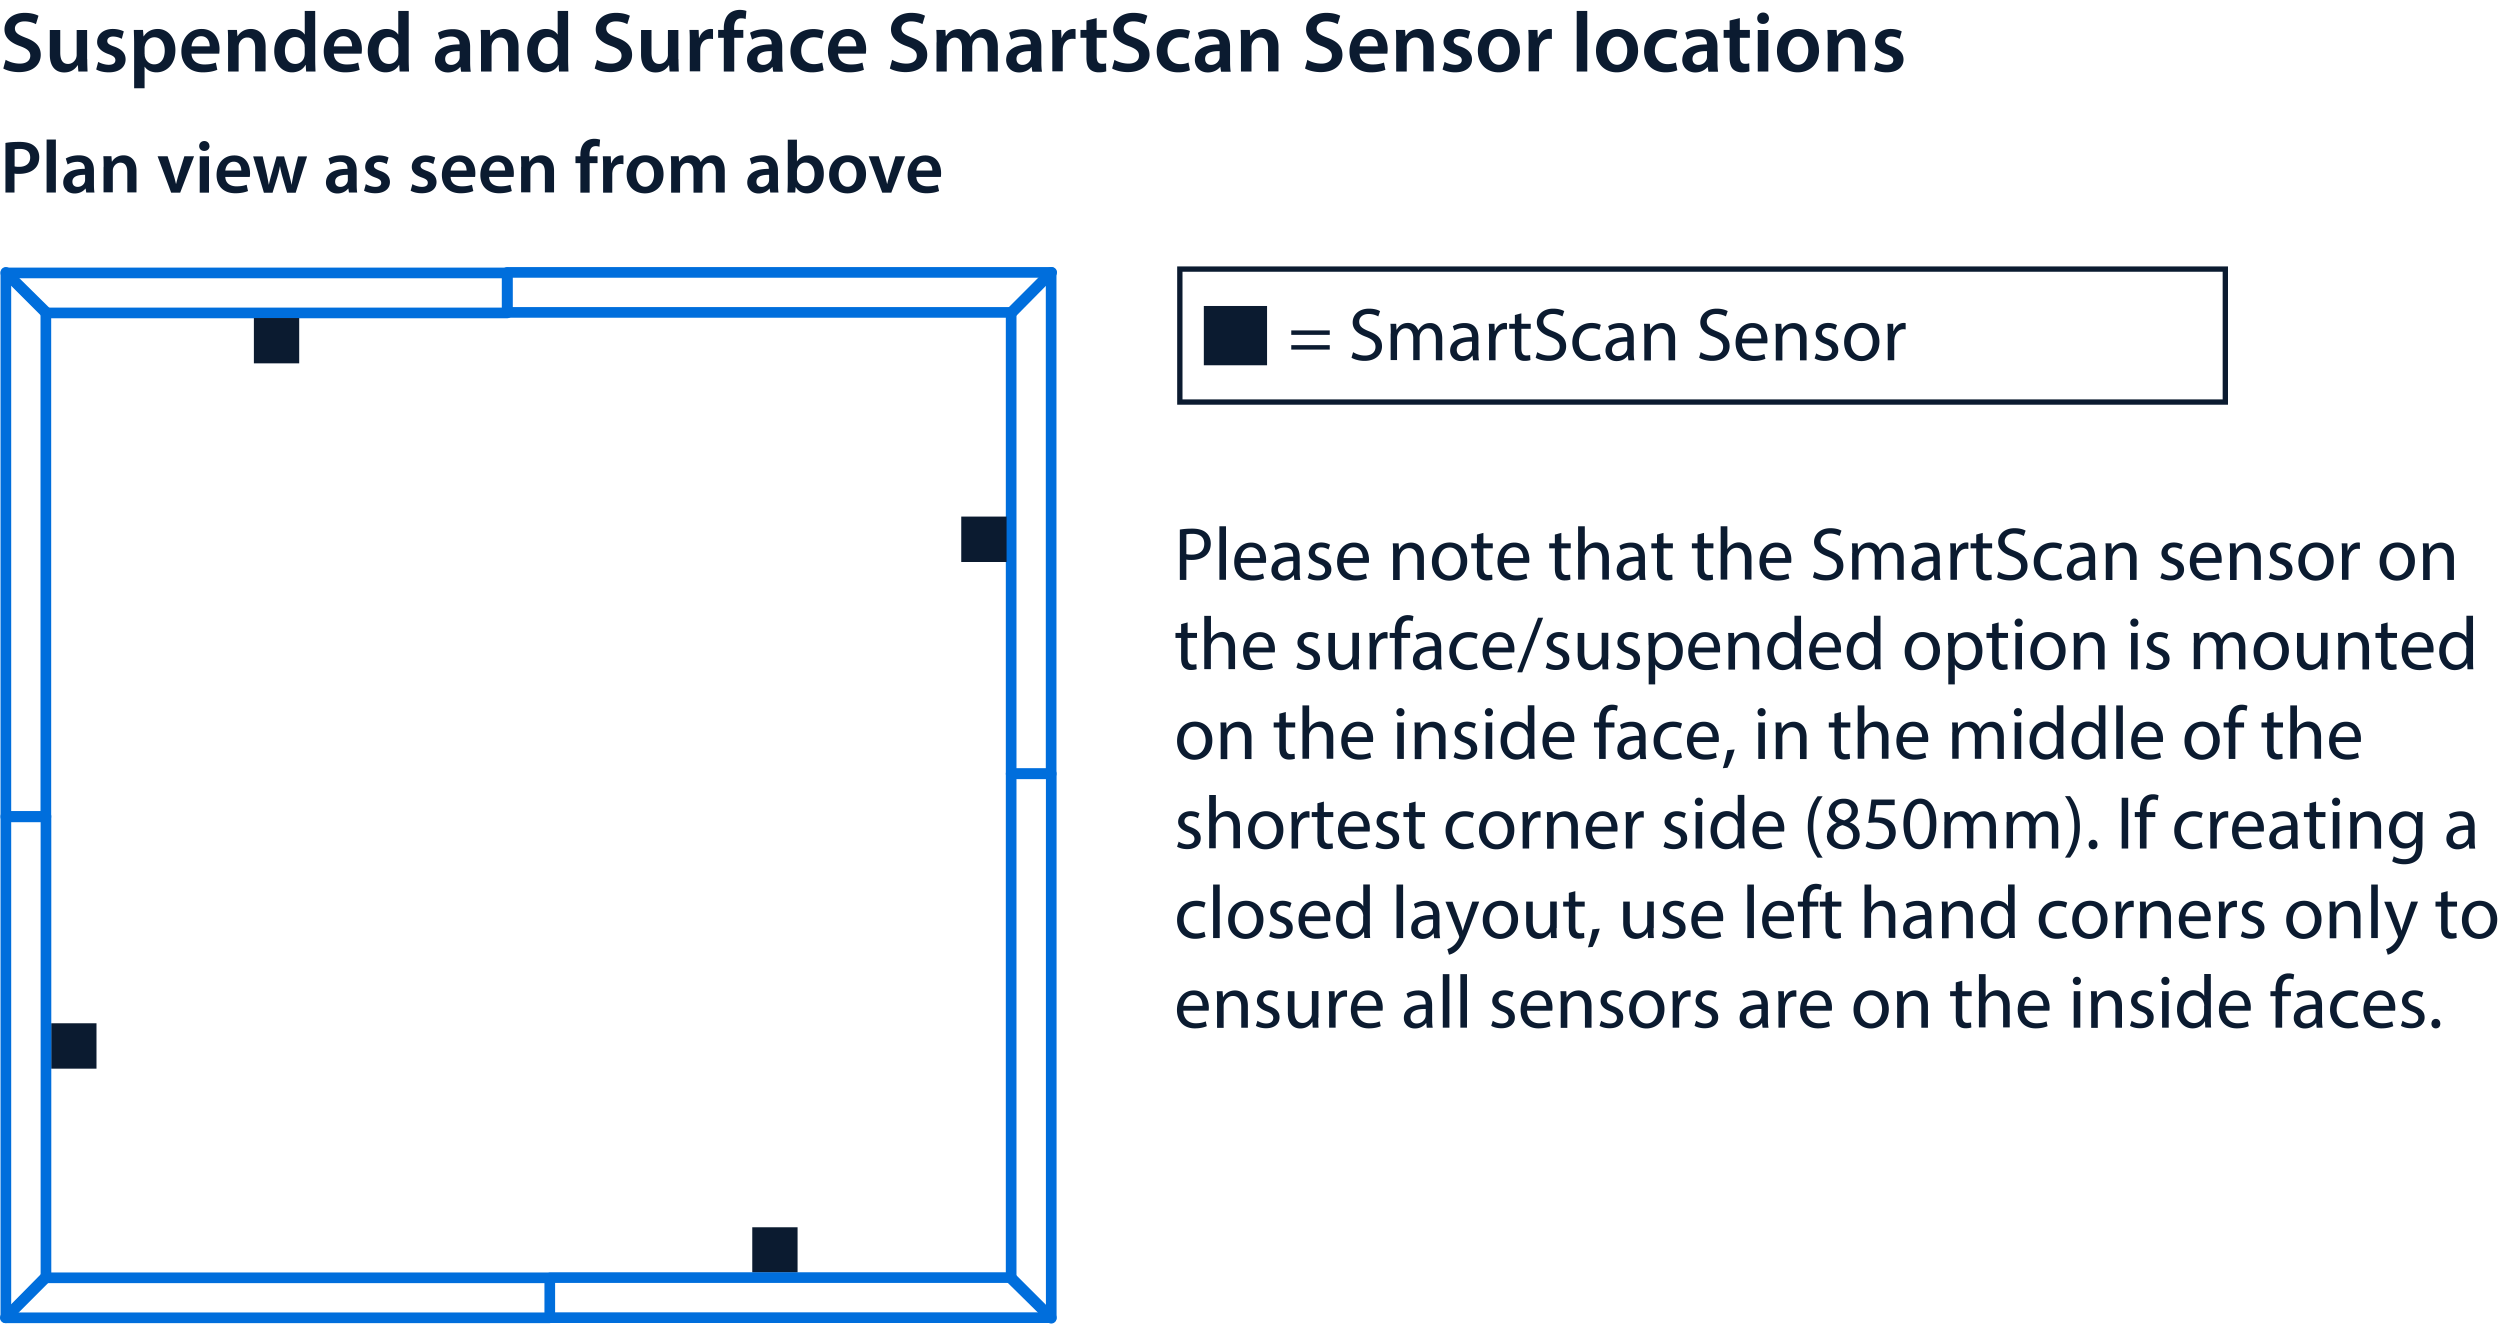
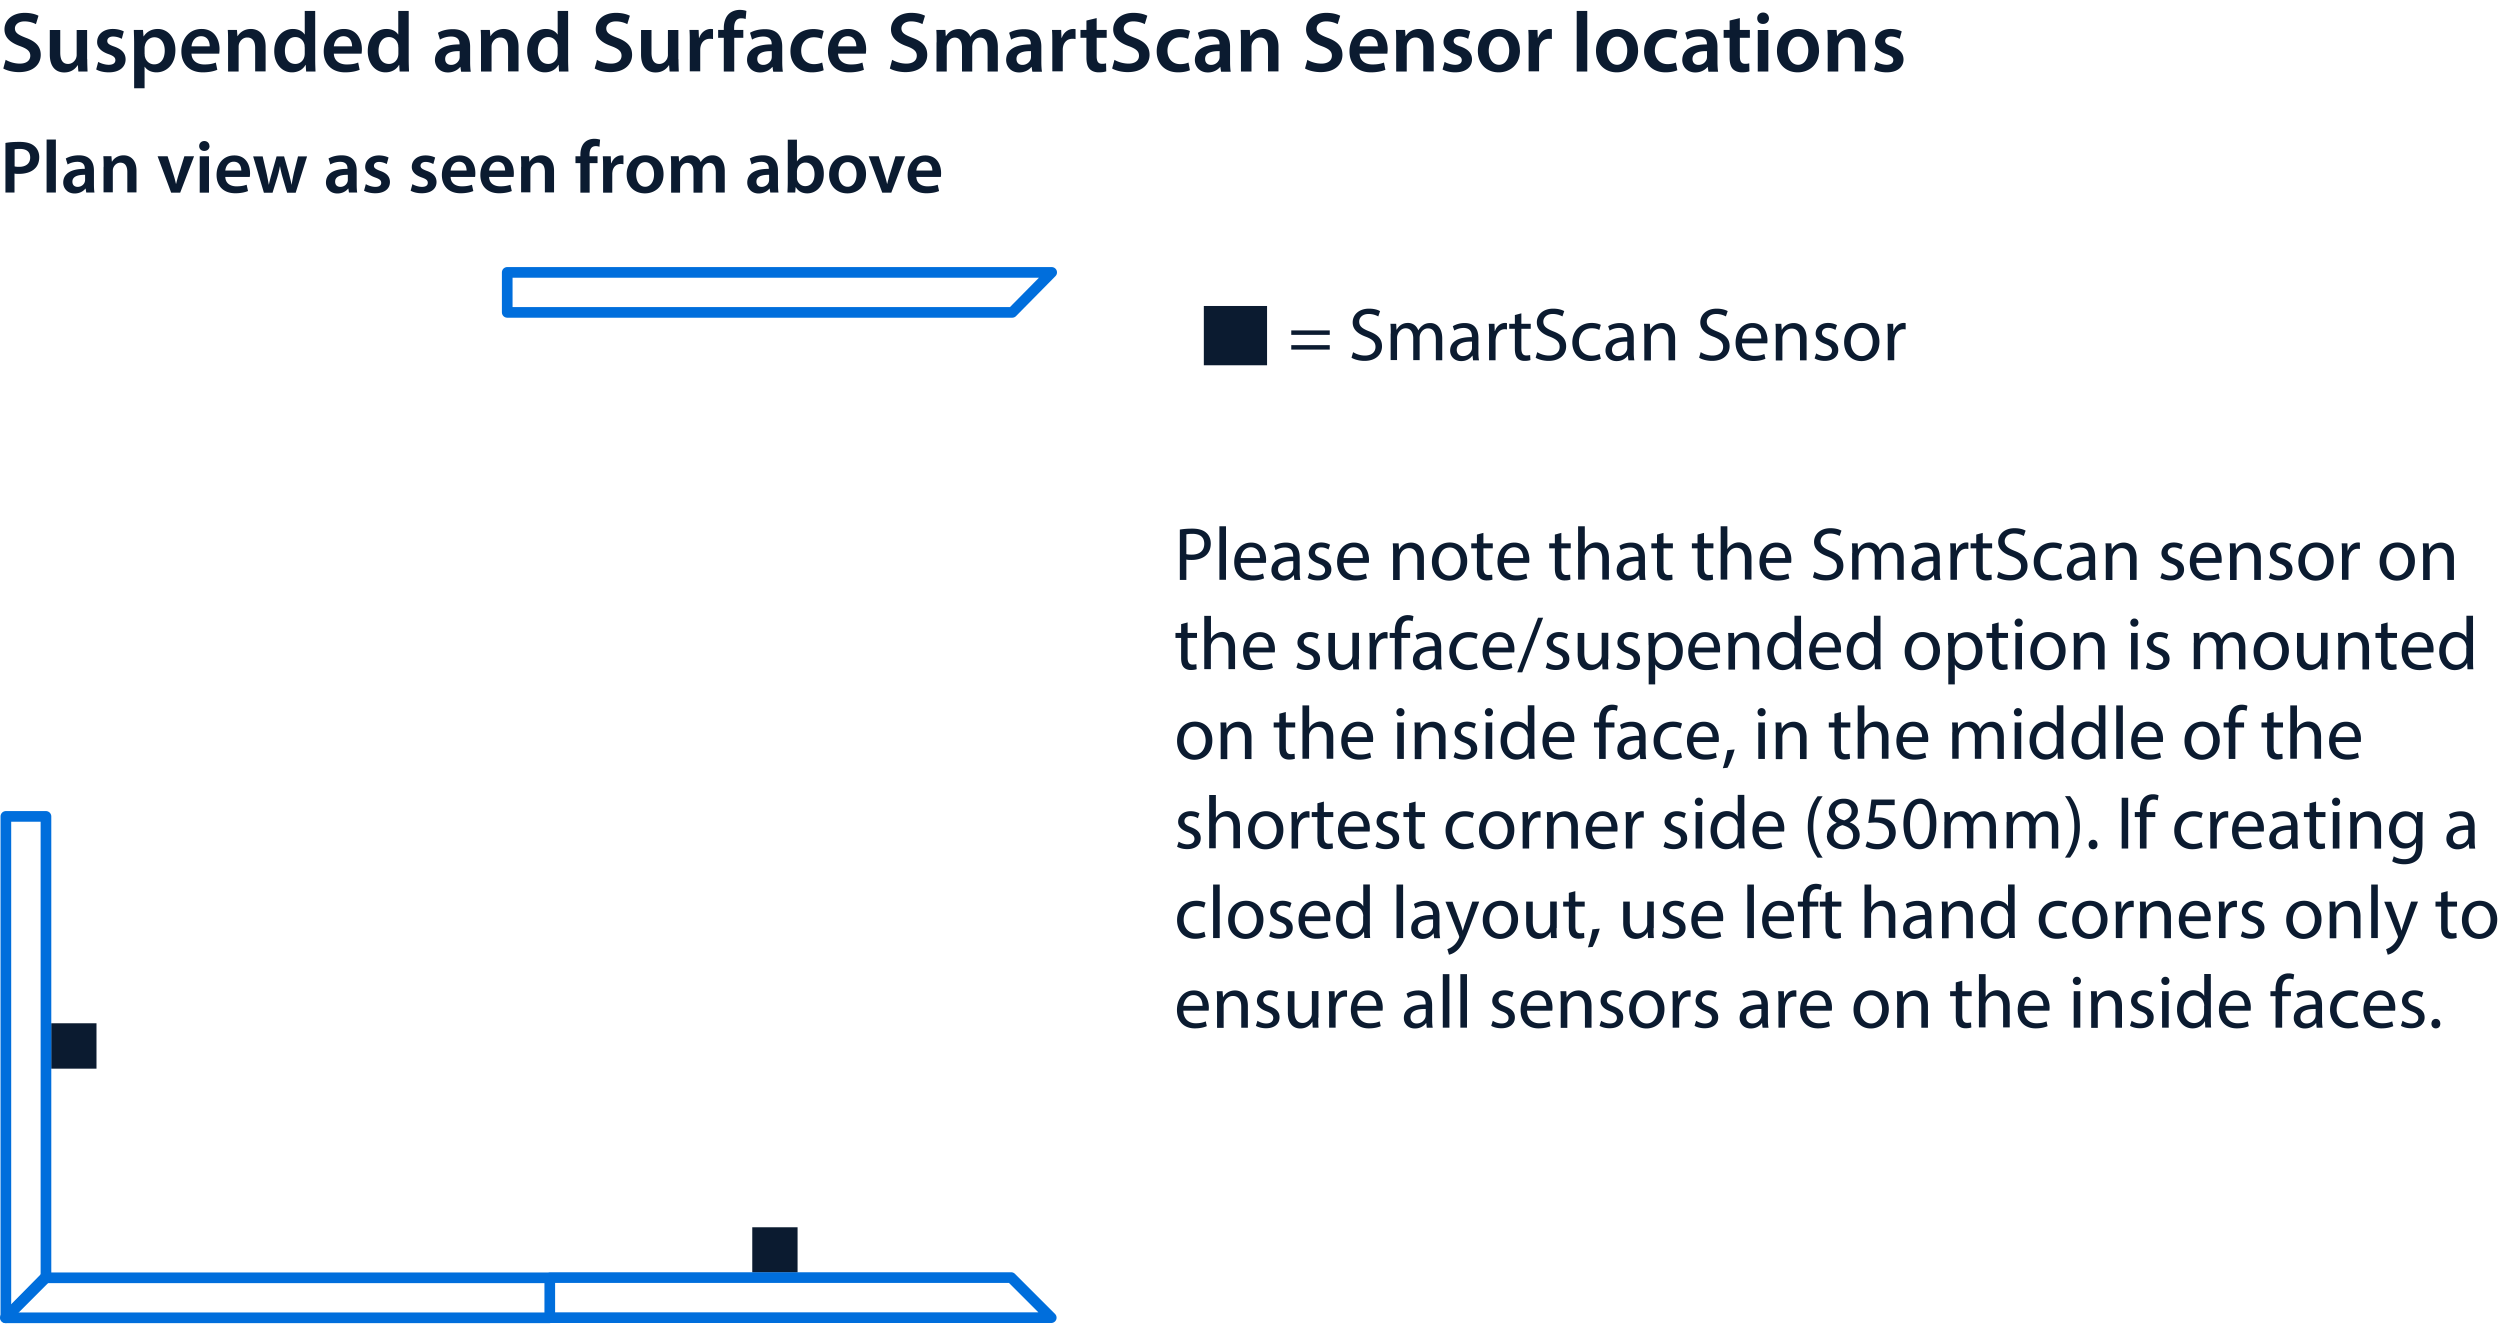
<svg xmlns="http://www.w3.org/2000/svg" id="ARTWORK" width="82.71mm" height="43.79mm" viewBox="0 0 234.46 124.12">
  <defs>
    <style>.cls-1{stroke:#006edc;stroke-linecap:round;stroke-linejoin:round;fill:none}.cls-3{fill:#0b1b30}</style>
  </defs>
  <path d="M.56 5.62c.32.18.8.34 1.3.34.63 0 .98-.3.98-.74 0-.41-.27-.65-.96-.9C.99 4 .42 3.53.42 2.75c0-.88.74-1.55 1.9-1.55.58 0 1.02.13 1.29.27l-.24.79C3.18 2.16 2.8 2 2.3 2c-.62 0-.9.34-.9.65 0 .42.31.61 1.03.89.94.35 1.39.82 1.39 1.6 0 .86-.66 1.62-2.05 1.62-.57 0-1.16-.16-1.46-.34l.22-.82ZM8.18 5.53c0 .46.02.85.03 1.17h-.86l-.05-.59h-.02c-.17.28-.55.68-1.25.68S4.67 6.37 4.67 5.1V2.81h.98v2.12c0 .65.21 1.06.73 1.06.39 0 .65-.28.75-.53.03-.09.06-.19.06-.3V2.81h.98v2.73ZM9.2 5.79c.22.14.65.28 1 .28.43 0 .62-.18.62-.43s-.16-.4-.64-.57c-.76-.26-1.08-.68-1.07-1.14 0-.69.57-1.22 1.47-1.22.43 0 .81.11 1.03.23l-.19.7c-.17-.1-.48-.22-.82-.22s-.54.17-.54.41.18.37.68.54c.7.26 1.03.62 1.04 1.19 0 .7-.55 1.22-1.58 1.22-.47 0-.9-.11-1.18-.27l.19-.71ZM12.58 4.1c0-.51-.02-.93-.03-1.3h.86l.05.6h.02c.29-.44.74-.69 1.33-.69.9 0 1.64.77 1.64 1.98 0 1.41-.89 2.09-1.77 2.09-.49 0-.9-.21-1.1-.52h-.02v2.01h-.98V4.09Zm.99.97c0 .1 0 .18.03.27.1.4.45.69.86.69.62 0 .99-.52.99-1.29 0-.69-.34-1.25-.97-1.25-.41 0-.78.3-.88.73-.02.08-.04.17-.04.25v.6ZM17.96 5.03c.02.7.58 1.01 1.2 1.01.46 0 .78-.06 1.08-.18l.14.68c-.34.14-.8.24-1.36.24-1.26 0-2.01-.78-2.01-1.97 0-1.08.66-2.1 1.9-2.1s1.68 1.04 1.68 1.9c0 .18-.02.33-.03.42h-2.61Zm1.71-.69c0-.36-.15-.95-.81-.95-.61 0-.86.55-.9.95zM21.39 3.96c0-.45 0-.82-.03-1.16h.86l.05.58h.02c.17-.3.59-.67 1.24-.67.68 0 1.38.44 1.38 1.67v2.31h-.98v-2.2c0-.56-.21-.98-.74-.98-.39 0-.66.28-.77.58-.03.09-.04.21-.04.32V6.7h-.99V3.97ZM29.56 1.02V5.6c0 .4.02.83.03 1.1h-.88l-.04-.62h-.02c-.23.43-.7.7-1.27.7-.93 0-1.66-.79-1.66-1.99 0-1.3.81-2.08 1.74-2.08.54 0 .92.22 1.1.51h.02v-2.2zm-.99 3.41c0-.08 0-.18-.02-.26-.09-.38-.4-.7-.85-.7-.63 0-.98.56-.98 1.29s.35 1.23.98 1.23c.4 0 .75-.27.85-.7.02-.09.03-.18.03-.29v-.58ZM31.31 5.03c.02.7.58 1.01 1.2 1.01.46 0 .78-.06 1.08-.18l.14.68c-.34.14-.8.24-1.36.24-1.26 0-2.01-.78-2.01-1.97 0-1.08.66-2.1 1.9-2.1s1.68 1.04 1.68 1.9c0 .18-.02.33-.03.42H31.3Zm1.71-.69c0-.36-.15-.95-.81-.95-.61 0-.86.55-.9.95zM38.33 1.02V5.6c0 .4.02.83.03 1.1h-.88l-.04-.62h-.02c-.23.43-.7.7-1.27.7-.93 0-1.66-.79-1.66-1.99 0-1.3.81-2.08 1.74-2.08.54 0 .92.22 1.1.51h.02v-2.2zm-.98 3.41c0-.08 0-.18-.02-.26-.09-.38-.4-.7-.85-.7-.63 0-.98.56-.98 1.29s.35 1.23.98 1.23c.4 0 .75-.27.85-.7.02-.09.03-.18.03-.29v-.58ZM43.24 6.7l-.06-.43h-.02c-.24.3-.65.52-1.15.52-.78 0-1.22-.57-1.22-1.16 0-.98.87-1.48 2.31-1.47V4.1c0-.26-.1-.68-.79-.68-.38 0-.78.12-1.05.29l-.19-.64c.29-.18.79-.34 1.41-.34 1.25 0 1.61.79 1.61 1.64v1.41c0 .35.02.7.06.94h-.89Zm-.13-1.91c-.7-.02-1.36.14-1.36.73 0 .38.25.56.56.56.39 0 .68-.26.77-.54.02-.07.03-.15.03-.22v-.54ZM45.11 3.96c0-.45 0-.82-.03-1.16h.86l.05.58h.02c.17-.3.59-.67 1.24-.67.68 0 1.38.44 1.38 1.67v2.31h-.98v-2.2c0-.56-.21-.98-.74-.98-.39 0-.66.28-.77.58-.03.09-.04.21-.04.32V6.7h-.99V3.97ZM53.28 1.02V5.6c0 .4.02.83.03 1.1h-.88l-.04-.62h-.02c-.23.43-.7.7-1.27.7-.93 0-1.66-.79-1.66-1.99 0-1.3.81-2.08 1.74-2.08.54 0 .92.22 1.1.51h.02v-2.2zm-.99 3.41c0-.08 0-.18-.02-.26-.09-.38-.4-.7-.85-.7-.63 0-.98.56-.98 1.29s.35 1.23.98 1.23c.4 0 .75-.27.85-.7.02-.09.03-.18.03-.29v-.58ZM56.01 5.62c.32.18.8.34 1.3.34.63 0 .98-.3.98-.74 0-.41-.27-.65-.96-.9-.89-.32-1.46-.79-1.46-1.57 0-.88.74-1.55 1.9-1.55.58 0 1.02.13 1.3.27l-.24.79c-.19-.1-.57-.26-1.07-.26-.62 0-.9.34-.9.65 0 .42.31.61 1.03.89.94.35 1.39.82 1.39 1.6 0 .86-.66 1.62-2.05 1.62-.57 0-1.16-.16-1.46-.34l.22-.82ZM63.63 5.53c0 .46.02.85.03 1.17h-.86l-.05-.59h-.02c-.17.28-.55.68-1.25.68s-1.36-.42-1.36-1.69V2.81h.98v2.12c0 .65.21 1.06.73 1.06.39 0 .65-.28.75-.53.03-.09.06-.19.06-.3V2.81h.98v2.73ZM64.69 4.06c0-.53 0-.9-.03-1.26h.86l.03.74h.03c.19-.55.65-.83 1.06-.83.1 0 .15 0 .23.02v.93c-.08-.02-.17-.03-.29-.03-.47 0-.79.3-.88.74q-.03.135-.03.3v2.01h-.98V4.04ZM67.88 6.7V3.54h-.53V2.8h.53v-.17c0-.5.14-1.01.47-1.33.29-.27.68-.38 1.02-.38.26 0 .47.04.63.1l-.07.76c-.1-.04-.24-.07-.42-.07-.49 0-.66.41-.66.89v.2h.86v.74h-.85V6.7zM72.51 6.7l-.06-.43h-.02c-.24.3-.65.52-1.15.52-.78 0-1.22-.57-1.22-1.16 0-.98.87-1.48 2.31-1.47V4.1c0-.26-.1-.68-.79-.68-.38 0-.78.12-1.05.29l-.19-.64c.29-.18.79-.34 1.41-.34 1.25 0 1.61.79 1.61 1.64v1.41c0 .35.02.7.06.94h-.89Zm-.13-1.91c-.7-.02-1.36.14-1.36.73 0 .38.25.56.56.56.39 0 .68-.26.77-.54.02-.07.03-.15.03-.22v-.54ZM77.24 6.58c-.21.1-.62.2-1.1.2-1.22 0-2.01-.78-2.01-1.98s.8-2.08 2.17-2.08c.36 0 .73.08.95.18l-.18.74c-.16-.07-.39-.15-.74-.15-.75 0-1.2.55-1.19 1.26 0 .8.52 1.26 1.19 1.26.34 0 .58-.07.78-.15l.14.73ZM78.6 5.03c.02.7.58 1.01 1.2 1.01.46 0 .78-.06 1.08-.18l.14.68c-.34.14-.8.24-1.36.24-1.26 0-2.01-.78-2.01-1.97 0-1.08.66-2.1 1.9-2.1s1.68 1.04 1.68 1.9c0 .18-.02.33-.03.42h-2.61Zm1.71-.69c0-.36-.15-.95-.81-.95-.61 0-.86.55-.9.95zM83.7 5.62c.32.18.8.34 1.3.34.63 0 .98-.3.98-.74 0-.41-.27-.65-.96-.9-.89-.32-1.46-.79-1.46-1.57 0-.88.74-1.55 1.9-1.55.58 0 1.02.13 1.29.27l-.24.79c-.19-.1-.57-.26-1.07-.26-.62 0-.9.34-.9.65 0 .42.31.61 1.03.89.94.35 1.39.82 1.39 1.6 0 .86-.66 1.62-2.05 1.62-.57 0-1.16-.16-1.46-.34l.22-.82ZM87.84 3.96c0-.45 0-.82-.03-1.16h.85l.04.58h.02c.19-.3.54-.66 1.2-.66.51 0 .91.29 1.08.72h.02c.14-.22.3-.38.48-.49.22-.15.46-.23.78-.23.65 0 1.3.44 1.3 1.69V6.7h-.96V4.55c0-.65-.22-1.03-.7-1.03-.34 0-.58.24-.69.52-.02.1-.05.22-.05.33V6.7h-.96V4.45c0-.54-.22-.93-.67-.93-.37 0-.62.29-.7.56-.04.1-.06.21-.06.32v2.3h-.96V3.97ZM96.81 6.7l-.06-.43h-.02c-.24.3-.65.52-1.15.52-.78 0-1.22-.57-1.22-1.16 0-.98.87-1.48 2.31-1.47V4.1c0-.26-.1-.68-.79-.68-.38 0-.78.12-1.05.29l-.19-.64c.29-.18.79-.34 1.41-.34 1.25 0 1.61.79 1.61 1.64v1.41c0 .35.02.7.06.94h-.89Zm-.12-1.91c-.7-.02-1.36.14-1.36.73 0 .38.25.56.56.56.39 0 .68-.26.77-.54.02-.07.03-.15.03-.22v-.54ZM98.69 4.06c0-.53 0-.9-.03-1.26h.86l.03.74h.03c.19-.55.65-.83 1.06-.83.1 0 .15 0 .23.02v.93c-.08-.02-.17-.03-.29-.03-.47 0-.79.3-.88.74q-.03.135-.03.3v2.01h-.98V4.04ZM102.85 1.69V2.8h.94v.74h-.94v1.72c0 .47.13.72.5.72.17 0 .3-.02.38-.05l.02.75c-.14.06-.4.1-.71.1-.36 0-.66-.12-.85-.32-.21-.22-.3-.58-.3-1.09V3.54h-.56V2.8h.56v-.88zM104.54 5.62c.32.18.8.34 1.3.34.63 0 .98-.3.98-.74 0-.41-.27-.65-.96-.9-.89-.32-1.46-.79-1.46-1.57 0-.88.74-1.55 1.9-1.55.58 0 1.02.13 1.3.27l-.24.79c-.19-.1-.57-.26-1.07-.26-.62 0-.9.34-.9.65 0 .42.31.61 1.03.89.94.35 1.39.82 1.39 1.6 0 .86-.66 1.62-2.05 1.62-.57 0-1.16-.16-1.46-.34l.22-.82ZM111.59 6.58c-.21.1-.62.2-1.1.2-1.22 0-2.01-.78-2.01-1.98s.8-2.08 2.17-2.08c.36 0 .73.08.95.18l-.18.74c-.16-.07-.39-.15-.74-.15-.75 0-1.2.55-1.19 1.26 0 .8.52 1.26 1.19 1.26.34 0 .58-.07.78-.15l.14.73ZM114.51 6.7l-.06-.43h-.02c-.24.3-.65.52-1.15.52-.78 0-1.22-.57-1.22-1.16 0-.98.87-1.48 2.31-1.47V4.1c0-.26-.1-.68-.79-.68-.38 0-.78.12-1.05.29l-.19-.64c.29-.18.79-.34 1.41-.34 1.25 0 1.61.79 1.61 1.64v1.41c0 .35.02.7.06.94h-.89Zm-.13-1.91c-.7-.02-1.36.14-1.36.73 0 .38.25.56.56.56.39 0 .68-.26.77-.54.02-.07.03-.15.03-.22v-.54ZM116.38 3.96c0-.45 0-.82-.03-1.16h.86l.05.58h.02c.17-.3.59-.67 1.24-.67s1.38.44 1.38 1.67v2.31h-.98v-2.2c0-.56-.21-.98-.74-.98-.39 0-.66.28-.77.58-.03.09-.04.21-.04.32V6.7h-.99V3.97ZM122.63 5.62c.32.18.8.34 1.3.34.63 0 .98-.3.98-.74 0-.41-.27-.65-.96-.9-.89-.32-1.46-.79-1.46-1.57 0-.88.74-1.55 1.9-1.55.58 0 1.02.13 1.3.27l-.24.79c-.19-.1-.57-.26-1.07-.26-.62 0-.9.34-.9.65 0 .42.31.61 1.03.89.94.35 1.39.82 1.39 1.6 0 .86-.66 1.62-2.05 1.62-.57 0-1.16-.16-1.46-.34l.22-.82ZM127.51 5.03c.02.7.58 1.01 1.2 1.01.46 0 .78-.06 1.08-.18l.14.68c-.34.14-.8.24-1.36.24-1.26 0-2.01-.78-2.01-1.97 0-1.08.66-2.1 1.9-2.1s1.68 1.04 1.68 1.9c0 .18-.02.33-.03.42h-2.61Zm1.71-.69c0-.36-.15-.95-.81-.95-.61 0-.86.55-.9.95zM130.94 3.96c0-.45 0-.82-.03-1.16h.86l.05.58h.02c.17-.3.59-.67 1.24-.67s1.38.44 1.38 1.67v2.31h-.98v-2.2c0-.56-.21-.98-.74-.98-.39 0-.66.28-.77.58-.03.09-.04.21-.04.32V6.7h-.99V3.97ZM135.47 5.79c.22.14.65.28 1 .28.43 0 .62-.18.62-.43s-.16-.4-.64-.57c-.76-.26-1.08-.68-1.07-1.14 0-.69.57-1.22 1.47-1.22.43 0 .81.11 1.03.23l-.19.7c-.17-.1-.48-.22-.82-.22s-.54.17-.54.41.18.37.68.54c.7.26 1.03.62 1.04 1.19 0 .7-.55 1.22-1.58 1.22-.47 0-.89-.11-1.18-.27l.19-.71ZM142.55 4.71c0 1.43-1.01 2.07-2 2.07-1.1 0-1.95-.76-1.95-2.01s.84-2.06 2.01-2.06 1.93.82 1.93 2Zm-2.93.04c0 .75.37 1.32.97 1.32.56 0 .95-.55.95-1.34 0-.61-.27-1.3-.94-1.3s-.98.67-.98 1.32M143.36 4.06c0-.53 0-.9-.03-1.26h.86l.03.74h.03c.19-.55.65-.83 1.06-.83.1 0 .15 0 .23.02v.93c-.08-.02-.17-.03-.29-.03-.47 0-.79.3-.88.74q-.03.135-.03.3v2.01h-.98V4.04ZM147.87 1.02h.99V6.7h-.99zM153.63 4.71c0 1.43-1.01 2.07-2 2.07-1.1 0-1.95-.76-1.95-2.01s.84-2.06 2.01-2.06 1.93.82 1.93 2Zm-2.94.04c0 .75.37 1.32.97 1.32.56 0 .95-.55.95-1.34 0-.61-.27-1.3-.94-1.3s-.98.67-.98 1.32M157.3 6.58c-.21.1-.62.2-1.1.2-1.22 0-2.01-.78-2.01-1.98s.8-2.08 2.17-2.08c.36 0 .73.08.95.18l-.18.74c-.16-.07-.39-.15-.74-.15-.75 0-1.2.55-1.19 1.26 0 .8.52 1.26 1.19 1.26.34 0 .58-.07.78-.15l.14.73ZM160.22 6.7l-.06-.43h-.02c-.24.3-.65.52-1.15.52-.78 0-1.22-.57-1.22-1.16 0-.98.87-1.48 2.31-1.47V4.1c0-.26-.1-.68-.79-.68-.38 0-.78.12-1.05.29l-.19-.64c.29-.18.79-.34 1.41-.34 1.25 0 1.61.79 1.61 1.64v1.41c0 .35.02.7.06.94h-.89Zm-.13-1.91c-.7-.02-1.36.14-1.36.73 0 .38.25.56.56.56.39 0 .68-.26.77-.54.02-.07.03-.15.03-.22v-.54ZM163.17 1.69V2.8h.94v.74h-.94v1.72c0 .47.13.72.5.72.17 0 .3-.02.38-.05l.02.75c-.14.06-.4.1-.71.1-.36 0-.66-.12-.85-.32-.21-.22-.3-.58-.3-1.09V3.54h-.56V2.8h.56v-.88zM165.9 1.71c0 .3-.22.53-.56.53s-.54-.23-.54-.53.22-.54.55-.54.54.23.55.54m-1.05 4.99V2.81h.99V6.7zM170.6 4.71c0 1.43-1.01 2.07-2 2.07-1.1 0-1.95-.76-1.95-2.01s.84-2.06 2.01-2.06 1.93.82 1.93 2Zm-2.93.04c0 .75.37 1.32.97 1.32.56 0 .95-.55.95-1.34 0-.61-.27-1.3-.94-1.3s-.98.67-.98 1.32M171.41 3.96c0-.45 0-.82-.03-1.16h.86l.05.58h.02c.17-.3.59-.67 1.24-.67s1.38.44 1.38 1.67v2.31h-.98v-2.2c0-.56-.21-.98-.74-.98-.39 0-.66.28-.77.58-.03.09-.04.21-.04.32V6.7h-.99V3.97ZM175.94 5.79c.22.14.65.28 1 .28.43 0 .62-.18.62-.43s-.16-.4-.64-.57c-.76-.26-1.08-.68-1.07-1.14 0-.69.57-1.22 1.47-1.22.43 0 .81.11 1.03.23l-.19.7c-.17-.1-.48-.22-.82-.22s-.54.17-.54.41.18.37.68.54c.7.26 1.03.62 1.04 1.19 0 .7-.55 1.22-1.58 1.22-.47 0-.9-.11-1.18-.27l.19-.71ZM.51 13.4c.31-.06.74-.1 1.32-.1.63 0 1.09.13 1.39.39.28.23.46.6.46 1.04s-.14.82-.41 1.07c-.34.34-.88.5-1.49.5-.16 0-.31 0-.42-.03v1.78H.51v-4.66Zm.86 2.2c.11.03.25.04.42.04.64 0 1.04-.31 1.04-.87s-.36-.81-.96-.81c-.24 0-.41.02-.5.04zM4.37 13.08h.87v4.97h-.87zM8.09 18.06l-.06-.38h-.02c-.21.27-.57.46-1.01.46-.69 0-1.07-.5-1.07-1.02 0-.86.76-1.3 2.02-1.29v-.06c0-.22-.09-.6-.69-.6-.34 0-.69.11-.92.25l-.17-.56c.25-.15.69-.3 1.23-.3 1.09 0 1.41.69 1.41 1.44v1.23c0 .31.01.61.05.82h-.78Zm-.11-1.67c-.61-.01-1.19.12-1.19.64 0 .34.22.49.49.49.34 0 .6-.22.67-.47.02-.06.03-.13.03-.19zM9.72 15.66c0-.39 0-.72-.03-1.02h.76l.04.51h.02c.15-.27.52-.59 1.08-.59.6 0 1.21.39 1.21 1.46v2.02h-.86v-1.93c0-.49-.18-.86-.65-.86-.34 0-.58.25-.67.5-.03.08-.04.18-.04.28v2h-.87v-2.4ZM15.72 14.65l.55 1.73c.1.3.17.57.23.85h.02c.06-.28.14-.55.23-.85l.54-1.73h.91l-1.3 3.41h-.85l-1.27-3.41h.93ZM19.65 13.69c0 .26-.19.46-.49.46s-.48-.2-.48-.46.2-.47.48-.47.48.2.48.47Zm-.92 4.37v-3.41h.87v3.41zM21.13 16.59c.02.62.5.88 1.05.88.4 0 .69-.06.95-.15l.13.59c-.29.12-.7.21-1.19.21-1.11 0-1.76-.68-1.76-1.72 0-.95.57-1.83 1.67-1.83s1.47.91 1.47 1.66c0 .16-.01.29-.03.36h-2.28Zm1.5-.6c0-.32-.13-.83-.71-.83-.53 0-.76.48-.79.83zM24.63 14.65l.36 1.55c.08.36.15.74.22 1.11h.01c.07-.37.18-.75.28-1.1l.44-1.55h.7l.43 1.51c.1.4.2.77.27 1.14h.01c.06-.37.13-.74.22-1.14l.38-1.51h.85l-1.07 3.41h-.8l-.41-1.39c-.11-.36-.18-.68-.26-1.09h-.01c-.07.42-.16.76-.26 1.09l-.43 1.39h-.81l-1.01-3.41h.88ZM32.73 18.06l-.06-.38h-.02c-.21.27-.57.46-1.01.46-.69 0-1.07-.5-1.07-1.02 0-.86.76-1.3 2.02-1.29v-.06c0-.22-.09-.6-.69-.6-.34 0-.69.11-.92.25l-.17-.56c.25-.15.69-.3 1.23-.3 1.09 0 1.41.69 1.41 1.44v1.23c0 .31.01.61.05.82h-.78Zm-.11-1.67c-.61-.01-1.19.12-1.19.64 0 .34.22.49.49.49.34 0 .59-.22.67-.47.02-.06.03-.13.03-.19zM34.32 17.27c.2.12.57.25.88.25.38 0 .55-.15.55-.38s-.14-.35-.56-.5c-.67-.23-.95-.6-.94-1 0-.6.5-1.07 1.29-1.07.38 0 .71.1.9.2l-.17.61c-.15-.08-.42-.2-.72-.2s-.48.15-.48.36.16.32.59.48c.62.22.9.54.91 1.04 0 .62-.48 1.06-1.39 1.06-.41 0-.79-.1-1.04-.24l.17-.62ZM38.69 17.27c.2.12.57.25.88.25.38 0 .55-.15.55-.38s-.14-.35-.56-.5c-.67-.23-.95-.6-.94-1 0-.6.5-1.07 1.29-1.07.38 0 .71.1.9.2l-.17.61c-.15-.08-.42-.2-.72-.2s-.48.15-.48.36.16.32.59.48c.62.22.9.54.91 1.04 0 .62-.48 1.06-1.39 1.06-.41 0-.79-.1-1.04-.24l.17-.62ZM42.26 16.59c.02.62.5.88 1.05.88.4 0 .69-.06.95-.15l.13.59c-.29.12-.7.21-1.19.21-1.11 0-1.76-.68-1.76-1.72 0-.95.57-1.83 1.67-1.83s1.47.91 1.47 1.66c0 .16-.01.29-.03.36h-2.28Zm1.5-.6c0-.32-.13-.83-.71-.83-.53 0-.76.48-.79.83zM45.87 16.59c.02.62.5.88 1.05.88.4 0 .69-.06.95-.15l.13.59c-.29.12-.7.21-1.19.21-1.11 0-1.76-.68-1.76-1.72 0-.95.57-1.83 1.67-1.83s1.47.91 1.47 1.66c0 .16-.01.29-.03.36h-2.28Zm1.5-.6c0-.32-.13-.83-.71-.83-.53 0-.76.48-.79.83zM48.88 15.66c0-.39 0-.72-.03-1.02h.76l.04.51h.02c.15-.27.52-.59 1.08-.59.6 0 1.21.39 1.21 1.46v2.02h-.86v-1.93c0-.49-.18-.86-.65-.86-.34 0-.58.25-.67.5-.03.08-.04.18-.04.28v2h-.87v-2.4ZM54.43 18.06v-2.77h-.46v-.64h.46v-.15c0-.44.12-.88.41-1.16.25-.24.6-.33.89-.33.23 0 .41.04.55.08l-.06.67a.9.9 0 0 0-.36-.06c-.43 0-.57.36-.57.78v.17h.75v.64h-.74v2.77h-.86ZM56.56 15.75c0-.46 0-.79-.03-1.1h.75l.03.65h.03c.17-.48.57-.73.93-.73.08 0 .13 0 .2.02v.81c-.07-.01-.15-.03-.25-.03-.41 0-.69.27-.77.65-.01.08-.03.17-.03.27v1.77h-.86zM62.23 16.32c0 1.25-.88 1.81-1.75 1.81-.97 0-1.71-.67-1.71-1.76s.74-1.81 1.76-1.81 1.7.71 1.7 1.75Zm-2.57.03c0 .66.32 1.16.85 1.16.49 0 .83-.48.83-1.17 0-.53-.24-1.14-.83-1.14s-.85.59-.85 1.16ZM62.94 15.66c0-.39 0-.72-.03-1.02h.74l.04.5h.02c.17-.27.48-.58 1.05-.58.45 0 .8.25.95.63h.01c.12-.19.26-.33.42-.43.19-.13.41-.2.69-.2.57 0 1.14.39 1.14 1.48v2.01h-.84v-1.88c0-.57-.2-.9-.61-.9-.29 0-.51.21-.6.46-.02.08-.04.19-.04.29v2.04h-.84v-1.98c0-.48-.19-.81-.59-.81-.32 0-.54.25-.62.49-.04.08-.05.18-.05.28v2.02h-.84zM72.24 18.06l-.06-.38h-.02c-.21.27-.57.46-1.01.46-.69 0-1.07-.5-1.07-1.02 0-.86.76-1.3 2.02-1.29v-.06c0-.22-.09-.6-.69-.6-.34 0-.69.11-.92.25l-.17-.56c.25-.15.69-.3 1.23-.3 1.09 0 1.41.69 1.41 1.44v1.23c0 .31.01.61.05.82h-.78Zm-.11-1.67c-.61-.01-1.19.12-1.19.64 0 .34.22.49.49.49.34 0 .6-.22.67-.47.02-.06.03-.13.03-.19zM73.85 18.06c.01-.23.03-.61.03-.96v-4.01h.86v2.03h.01c.21-.33.58-.55 1.09-.55.83 0 1.43.69 1.42 1.73 0 1.23-.78 1.83-1.55 1.83-.44 0-.83-.17-1.08-.59h-.01l-.04.51h-.74Zm.89-1.41c0 .07 0 .14.02.2.09.34.39.6.76.6.54 0 .87-.43.87-1.12 0-.6-.29-1.09-.86-1.09-.35 0-.67.25-.76.63-.01.06-.03.14-.03.22v.55ZM81.22 16.32c0 1.25-.88 1.81-1.75 1.81-.97 0-1.71-.67-1.71-1.76s.74-1.81 1.76-1.81 1.7.71 1.7 1.75Zm-2.57.03c0 .66.32 1.16.85 1.16.49 0 .83-.48.83-1.17 0-.53-.24-1.14-.83-1.14s-.85.59-.85 1.16ZM82.41 14.65l.55 1.73c.1.3.17.57.23.85h.02c.06-.28.14-.55.23-.85l.54-1.73h.91l-1.3 3.41h-.85l-1.27-3.41h.93ZM85.94 16.59c.02.62.5.88 1.05.88.4 0 .69-.06.95-.15l.13.59c-.29.12-.7.21-1.19.21-1.11 0-1.76-.68-1.76-1.72 0-.95.57-1.83 1.67-1.83s1.47.91 1.47 1.66c0 .16-.01.29-.03.36h-2.28Zm1.5-.6c0-.32-.13-.83-.71-.83-.53 0-.76.48-.79.83z" class="cls-3" />
-   <path d="M47.57 29.34H4.3L.55 25.59h47.02z" class="cls-1" />
  <path d="M110.65 49.66c.29-.05.68-.09 1.17-.09.6 0 1.04.14 1.32.4.26.23.41.57.41 1s-.13.77-.36 1.02c-.32.35-.85.52-1.44.52-.18 0-.35 0-.49-.04v1.91h-.61v-4.71Zm.61 2.3c.13.04.3.05.5.05.74 0 1.18-.36 1.18-1.02s-.44-.93-1.11-.93c-.27 0-.47.02-.57.05zM114.36 49.35h.62v5.02h-.62zM116.35 52.77c.01.84.55 1.19 1.16 1.19.44 0 .71-.08.94-.18l.1.45c-.22.1-.59.21-1.13.21-1.04 0-1.67-.69-1.67-1.72s.6-1.84 1.59-1.84c1.11 0 1.4.98 1.4 1.61 0 .13-.01.23-.02.29h-2.38Zm1.81-.44c0-.4-.16-1.01-.85-1.01-.62 0-.9.58-.95 1.01zM121.39 54.37l-.05-.43h-.02c-.19.27-.55.51-1.04.51-.69 0-1.04-.49-1.04-.98 0-.83.73-1.28 2.04-1.27v-.07c0-.28-.08-.79-.77-.79-.32 0-.64.1-.88.25l-.14-.41c.28-.18.69-.3 1.11-.3 1.04 0 1.29.71 1.29 1.4v1.28c0 .3.01.59.06.82h-.56Zm-.09-1.75c-.67-.01-1.44.11-1.44.77 0 .4.27.59.58.59.44 0 .72-.28.82-.57.02-.06.03-.13.03-.2v-.59ZM122.8 53.73c.18.12.5.25.81.25.45 0 .66-.23.66-.51s-.18-.46-.63-.63c-.61-.22-.9-.56-.9-.97 0-.55.44-1 1.17-1 .34 0 .64.1.83.21l-.15.45c-.13-.08-.38-.2-.69-.2-.36 0-.57.21-.57.47 0 .28.2.41.64.58.59.23.89.52.89 1.03 0 .6-.46 1.02-1.27 1.02-.37 0-.71-.09-.95-.23l.15-.47ZM126 52.77c.01.84.55 1.19 1.16 1.19.44 0 .71-.08.94-.18l.1.45c-.22.1-.59.21-1.13.21-1.04 0-1.67-.69-1.67-1.72s.6-1.84 1.59-1.84c1.11 0 1.4.98 1.4 1.61 0 .13-.01.23-.02.29h-2.38Zm1.81-.44c0-.4-.16-1.01-.85-1.01-.62 0-.9.58-.95 1.01zM130.65 51.88c0-.35 0-.64-.03-.93h.55l.04.57h.01c.17-.33.56-.64 1.12-.64.47 0 1.2.28 1.2 1.46v2.04h-.62v-1.97c0-.55-.2-1.01-.78-1.01-.41 0-.72.29-.83.64-.03.08-.04.18-.04.29v2.06h-.62V51.9ZM137.6 52.63c0 1.26-.87 1.82-1.69 1.82-.92 0-1.62-.68-1.62-1.76 0-1.14.74-1.82 1.68-1.82s1.63.71 1.63 1.76m-2.68.04c0 .75.43 1.31 1.03 1.31s1.03-.56 1.03-1.33c0-.58-.29-1.31-1.02-1.31s-1.04.68-1.04 1.33M139.12 49.97v.98h.88v.47h-.88v1.84c0 .42.12.66.46.66.16 0 .28-.02.36-.04l.03.47c-.12.05-.31.08-.55.08-.29 0-.52-.09-.67-.26-.17-.18-.24-.49-.24-.89v-1.86h-.53v-.47h.53v-.82l.6-.16ZM141.04 52.77c.01.84.55 1.19 1.16 1.19.44 0 .71-.08.94-.18l.1.45c-.22.1-.59.21-1.13.21-1.04 0-1.67-.69-1.67-1.72s.6-1.84 1.59-1.84c1.11 0 1.4.98 1.4 1.61 0 .13-.01.23-.02.29h-2.38Zm1.81-.44c0-.4-.16-1.01-.85-1.01-.62 0-.9.58-.95 1.01zM146.43 49.97v.98h.88v.47h-.88v1.84c0 .42.12.66.46.66.16 0 .28-.02.36-.04l.03.47c-.12.05-.31.08-.55.08-.29 0-.52-.09-.67-.26-.17-.18-.24-.49-.24-.89v-1.86h-.53v-.47h.53v-.82l.6-.16ZM148.01 49.35h.62v2.13h.01c.1-.18.25-.33.44-.44.18-.11.4-.18.63-.18.46 0 1.18.28 1.18 1.46v2.03h-.62v-1.96c0-.55-.2-1.02-.78-1.02-.4 0-.71.28-.83.62-.04.08-.04.18-.04.3v2.06H148v-5.02ZM153.77 54.37l-.05-.43h-.02c-.19.27-.55.51-1.04.51-.69 0-1.04-.49-1.04-.98 0-.83.73-1.28 2.04-1.27v-.07c0-.28-.08-.79-.77-.79-.32 0-.64.1-.88.25l-.14-.41c.28-.18.69-.3 1.11-.3 1.04 0 1.29.71 1.29 1.4v1.28c0 .3.01.59.06.82h-.56Zm-.09-1.75c-.67-.01-1.44.11-1.44.77 0 .4.27.59.58.59.44 0 .72-.28.82-.57.02-.06.03-.13.03-.2v-.59ZM156.01 49.97v.98h.88v.47h-.88v1.84c0 .42.12.66.46.66.16 0 .28-.02.36-.04l.03.47c-.12.05-.31.08-.55.08-.29 0-.52-.09-.67-.26-.17-.18-.24-.49-.24-.89v-1.86h-.53v-.47h.53v-.82l.6-.16ZM159.81 49.97v.98h.88v.47h-.88v1.84c0 .42.12.66.46.66.16 0 .28-.02.36-.04l.03.47c-.12.05-.31.08-.55.08-.29 0-.52-.09-.67-.26-.17-.18-.24-.49-.24-.89v-1.86h-.53v-.47h.53v-.82l.6-.16ZM161.38 49.35h.62v2.13h.01c.1-.18.25-.33.44-.44.18-.11.4-.18.63-.18.46 0 1.18.28 1.18 1.46v2.03h-.62v-1.96c0-.55-.2-1.02-.78-1.02-.4 0-.71.28-.83.62-.04.08-.04.18-.04.3v2.06h-.62v-5.02ZM165.61 52.77c.01.84.55 1.19 1.16 1.19.44 0 .71-.08.94-.18l.1.45c-.22.1-.59.21-1.13.21-1.04 0-1.67-.69-1.67-1.72s.6-1.84 1.59-1.84c1.11 0 1.4.98 1.4 1.61 0 .13-.01.23-.02.29h-2.38Zm1.81-.44c0-.4-.16-1.01-.85-1.01-.62 0-.9.58-.95 1.01zM170.19 53.62c.27.17.67.31 1.09.31.62 0 .99-.33.99-.81 0-.45-.25-.7-.89-.95-.77-.28-1.25-.68-1.25-1.35 0-.74.61-1.29 1.53-1.29.48 0 .83.11 1.04.23l-.17.5c-.15-.08-.47-.23-.9-.23-.64 0-.89.39-.89.71 0 .45.29.66.94.92.8.31 1.2.7 1.2 1.4 0 .73-.54 1.37-1.65 1.37-.46 0-.95-.13-1.21-.3l.15-.52ZM173.71 51.88c0-.35 0-.64-.03-.93h.54l.03.55h.02c.19-.33.5-.63 1.06-.63.46 0 .81.28.96.69h.01c.11-.19.24-.34.38-.44.2-.16.43-.24.75-.24.45 0 1.11.3 1.11 1.48v2.01h-.6v-1.94c0-.66-.24-1.05-.74-1.05-.35 0-.62.26-.73.56-.03.08-.05.2-.05.31v2.11h-.6v-2.05c0-.54-.24-.94-.71-.94-.38 0-.67.31-.76.62-.04.09-.05.2-.05.3v2.06h-.6v-2.49ZM181.42 54.37l-.05-.43h-.02c-.19.27-.55.51-1.04.51-.69 0-1.04-.49-1.04-.98 0-.83.73-1.28 2.04-1.27v-.07c0-.28-.08-.79-.77-.79-.32 0-.64.1-.88.25l-.14-.41c.28-.18.69-.3 1.11-.3 1.04 0 1.29.71 1.29 1.4v1.28c0 .3.01.59.06.82h-.56Zm-.09-1.75c-.67-.01-1.44.11-1.44.77 0 .4.27.59.58.59.44 0 .72-.28.82-.57.02-.06.03-.13.03-.2v-.59ZM182.92 52.02c0-.4 0-.75-.03-1.07h.54l.02.67h.03c.15-.46.53-.75.94-.75.07 0 .12 0 .18.02v.59c-.06-.01-.13-.02-.21-.02-.43 0-.74.33-.83.8-.01.08-.03.18-.03.29v1.82h-.61zM185.95 49.97v.98h.88v.47h-.88v1.84c0 .42.12.66.46.66.16 0 .28-.02.36-.04l.03.47c-.12.05-.31.08-.55.08-.29 0-.52-.09-.67-.26-.17-.18-.24-.49-.24-.89v-1.86h-.53v-.47h.53v-.82l.6-.16ZM187.46 53.62c.27.17.67.31 1.09.31.62 0 .99-.33.99-.81 0-.45-.25-.7-.89-.95-.77-.28-1.25-.68-1.25-1.35 0-.74.61-1.29 1.53-1.29.48 0 .83.11 1.04.23l-.17.5c-.15-.08-.47-.23-.9-.23-.64 0-.89.39-.89.71 0 .45.29.66.94.92.8.31 1.2.7 1.2 1.4 0 .73-.54 1.37-1.65 1.37-.46 0-.95-.13-1.21-.3l.15-.52ZM193.39 54.24c-.16.08-.52.2-.97.2-1.02 0-1.69-.7-1.69-1.75s.71-1.82 1.82-1.82c.36 0 .69.09.85.18l-.14.48c-.15-.08-.38-.16-.71-.16-.78 0-1.2.58-1.2 1.29 0 .79.5 1.28 1.18 1.28.35 0 .58-.09.76-.17l.11.47ZM195.99 54.37l-.05-.43h-.02c-.19.27-.55.51-1.04.51-.69 0-1.04-.49-1.04-.98 0-.83.73-1.28 2.04-1.27v-.07c0-.28-.08-.79-.77-.79-.32 0-.64.1-.88.25l-.14-.41c.28-.18.69-.3 1.11-.3 1.04 0 1.29.71 1.29 1.4v1.28c0 .3.01.59.06.82h-.56Zm-.09-1.75c-.67-.01-1.44.11-1.44.77 0 .4.27.59.58.59.44 0 .72-.28.82-.57.02-.06.03-.13.03-.2v-.59ZM197.49 51.88c0-.35 0-.64-.03-.93h.55l.04.57h.01c.17-.33.56-.64 1.12-.64.47 0 1.2.28 1.2 1.46v2.04h-.62v-1.97c0-.55-.2-1.01-.78-1.01-.41 0-.72.29-.83.64-.03.08-.04.18-.04.29v2.06h-.62V51.9ZM202.77 53.73c.18.12.5.25.81.25.45 0 .66-.23.66-.51s-.18-.46-.63-.63c-.61-.22-.9-.56-.9-.97 0-.55.44-1 1.17-1 .34 0 .64.1.83.21l-.15.45c-.13-.08-.38-.2-.69-.2-.36 0-.57.21-.57.47 0 .28.2.41.64.58.59.23.89.52.89 1.03 0 .6-.46 1.02-1.27 1.02-.37 0-.71-.09-.95-.23l.15-.47ZM205.97 52.77c.01.84.55 1.19 1.16 1.19.44 0 .71-.08.94-.18l.1.45c-.22.1-.59.21-1.13.21-1.04 0-1.67-.69-1.67-1.72s.6-1.84 1.59-1.84c1.11 0 1.4.98 1.4 1.61 0 .13-.01.23-.02.29h-2.38Zm1.81-.44c0-.4-.16-1.01-.85-1.01-.62 0-.9.58-.95 1.01zM209.14 51.88c0-.35 0-.64-.03-.93h.55l.04.57h.01c.17-.33.56-.64 1.12-.64.47 0 1.2.28 1.2 1.46v2.04h-.62v-1.97c0-.55-.2-1.01-.78-1.01-.41 0-.72.29-.83.64-.03.08-.04.18-.04.29v2.06h-.62V51.9ZM212.94 53.73c.18.12.5.25.81.25.45 0 .66-.23.66-.51s-.18-.46-.63-.63c-.61-.22-.9-.56-.9-.97 0-.55.44-1 1.17-1 .34 0 .64.1.83.21l-.15.45c-.13-.08-.38-.2-.69-.2-.36 0-.57.21-.57.47 0 .28.2.41.64.58.59.23.89.52.89 1.03 0 .6-.46 1.02-1.27 1.02-.37 0-.71-.09-.95-.23l.15-.47ZM218.86 52.63c0 1.26-.87 1.82-1.69 1.82-.92 0-1.62-.68-1.62-1.76 0-1.14.74-1.82 1.68-1.82s1.63.71 1.63 1.76m-2.69.04c0 .75.43 1.31 1.03 1.31s1.03-.56 1.03-1.33c0-.58-.29-1.31-1.02-1.31s-1.04.68-1.04 1.33M219.64 52.02c0-.4 0-.75-.03-1.07h.54l.02.67h.03c.15-.46.53-.75.94-.75.07 0 .12 0 .18.02v.59c-.06-.01-.13-.02-.21-.02-.43 0-.74.33-.83.8-.01.08-.03.18-.03.29v1.82h-.61zM226.48 52.63c0 1.26-.87 1.82-1.69 1.82-.92 0-1.62-.68-1.62-1.76 0-1.14.74-1.82 1.68-1.82s1.63.71 1.63 1.76m-2.69.04c0 .75.43 1.31 1.03 1.31s1.03-.56 1.03-1.33c0-.58-.29-1.31-1.02-1.31s-1.04.68-1.04 1.33M227.25 51.88c0-.35 0-.64-.03-.93h.55l.04.57h.01c.17-.33.56-.64 1.12-.64.47 0 1.2.28 1.2 1.46v2.04h-.62v-1.97c0-.55-.2-1.01-.78-1.01-.41 0-.72.29-.83.64-.03.08-.04.18-.04.29v2.06h-.62V51.9ZM111.38 58.37v.98h.88v.47h-.88v1.84c0 .42.12.66.46.66.16 0 .28-.02.36-.04l.03.47c-.12.05-.31.08-.55.08-.29 0-.52-.09-.67-.26-.17-.18-.24-.49-.24-.89v-1.86h-.53v-.47h.53v-.82l.6-.16ZM112.95 57.75h.62v2.13h.01c.1-.18.25-.33.44-.44.18-.11.4-.18.63-.18.46 0 1.18.28 1.18 1.46v2.03h-.62v-1.96c0-.55-.2-1.02-.78-1.02-.4 0-.71.28-.83.62-.04.08-.04.18-.04.3v2.06h-.62v-5.02ZM117.18 61.17c.01.84.55 1.19 1.16 1.19.44 0 .71-.08.94-.18l.1.45c-.22.1-.59.21-1.13.21-1.04 0-1.67-.69-1.67-1.72s.6-1.84 1.59-1.84c1.11 0 1.4.98 1.4 1.61 0 .13-.01.23-.02.29h-2.38Zm1.8-.44c0-.4-.16-1.01-.85-1.01-.62 0-.9.58-.95 1.01zM121.74 62.13c.18.12.5.25.81.25.45 0 .66-.23.66-.51s-.18-.46-.63-.63c-.61-.22-.9-.56-.9-.97 0-.55.44-1 1.17-1 .34 0 .64.1.83.21l-.15.45c-.13-.08-.38-.2-.69-.2-.36 0-.57.21-.57.47 0 .28.2.41.64.58.59.23.89.52.89 1.03 0 .6-.46 1.02-1.27 1.02-.37 0-.71-.09-.95-.23l.15-.47ZM127.43 61.84c0 .35 0 .66.03.93h-.55l-.03-.56h-.01c-.16.28-.52.64-1.12.64-.53 0-1.17-.3-1.17-1.5v-2h.62v1.89c0 .65.2 1.09.76 1.09.41 0 .7-.29.81-.57.04-.09.06-.2.06-.32v-2.1h.62v2.49ZM128.45 60.42c0-.4 0-.75-.03-1.07h.54l.02.67h.03c.15-.46.53-.75.94-.75.07 0 .12 0 .18.02v.59c-.06-.01-.13-.02-.21-.02-.43 0-.74.33-.83.8-.01.08-.03.18-.03.29v1.82h-.61zM130.81 62.77v-2.95h-.48v-.47h.48v-.16c0-.48.11-.92.39-1.19.23-.23.54-.32.83-.32.22 0 .41.05.53.1l-.08.48a.95.95 0 0 0-.39-.08c-.53 0-.66.47-.66.99v.18h.82v.47h-.82v2.95h-.61ZM134.66 62.77l-.05-.43h-.02c-.19.27-.55.51-1.04.51-.69 0-1.04-.49-1.04-.98 0-.83.73-1.28 2.04-1.27v-.07c0-.28-.08-.79-.77-.79-.32 0-.64.1-.88.25l-.14-.41c.28-.18.69-.3 1.11-.3 1.04 0 1.29.71 1.29 1.4v1.28c0 .3.01.59.06.82h-.56Zm-.09-1.75c-.67-.01-1.44.11-1.44.77 0 .4.27.59.58.59.44 0 .72-.28.82-.57.02-.06.03-.13.03-.2v-.59ZM138.58 62.64c-.16.08-.52.2-.97.2-1.02 0-1.69-.7-1.69-1.75s.71-1.82 1.82-1.82c.36 0 .69.09.85.18l-.14.48c-.15-.08-.38-.16-.71-.16-.78 0-1.2.58-1.2 1.29 0 .79.5 1.28 1.18 1.28.35 0 .58-.09.76-.17l.11.47ZM139.64 61.17c.01.84.55 1.19 1.16 1.19.44 0 .71-.08.94-.18l.1.45c-.22.1-.59.21-1.13.21-1.04 0-1.67-.69-1.67-1.72s.6-1.84 1.59-1.84c1.11 0 1.4.98 1.4 1.61 0 .13-.01.23-.02.29h-2.38Zm1.81-.44c0-.4-.16-1.01-.85-1.01-.62 0-.9.58-.95 1.01zM142.29 63.05l1.95-5.12h.48l-1.96 5.12zM145.12 62.13c.18.12.5.25.81.25.45 0 .66-.23.66-.51s-.18-.46-.63-.63c-.61-.22-.9-.56-.9-.97 0-.55.44-1 1.17-1 .34 0 .64.1.83.21l-.15.45c-.13-.08-.38-.2-.69-.2-.36 0-.57.21-.57.47 0 .28.2.41.64.58.59.23.89.52.89 1.03 0 .6-.46 1.02-1.27 1.02-.37 0-.71-.09-.95-.23l.15-.47ZM150.81 61.84c0 .35 0 .66.03.93h-.55l-.03-.56h-.01c-.16.28-.52.64-1.12.64-.53 0-1.17-.3-1.17-1.5v-2h.62v1.89c0 .65.2 1.09.76 1.09.41 0 .7-.29.81-.57.04-.09.06-.2.06-.32v-2.1h.62v2.49ZM151.75 62.13c.18.12.5.25.81.25.45 0 .66-.23.66-.51s-.18-.46-.63-.63c-.61-.22-.9-.56-.9-.97 0-.55.44-1 1.17-1 .34 0 .64.1.83.21l-.15.45c-.13-.08-.38-.2-.69-.2-.36 0-.57.21-.57.47 0 .28.2.41.64.58.59.23.89.52.89 1.03 0 .6-.46 1.02-1.27 1.02-.37 0-.71-.09-.95-.23l.15-.47ZM154.61 60.47c0-.44-.01-.79-.03-1.12h.55l.03.59h.01c.25-.42.65-.66 1.21-.66.82 0 1.44.7 1.44 1.74 0 1.23-.74 1.84-1.54 1.84-.45 0-.84-.2-1.04-.54h-.01v1.86h-.61v-3.7Zm.61.91c0 .09.01.18.03.25.11.43.48.73.92.73.65 0 1.03-.54 1.03-1.32 0-.69-.36-1.27-1.01-1.27-.42 0-.81.3-.93.77-.02.08-.04.17-.04.25zM158.93 61.17c.01.84.55 1.19 1.16 1.19.44 0 .71-.08.94-.18l.1.45c-.22.1-.59.21-1.13.21-1.04 0-1.67-.69-1.67-1.72s.6-1.84 1.59-1.84c1.11 0 1.4.98 1.4 1.61 0 .13-.01.23-.02.29h-2.38Zm1.81-.44c0-.4-.16-1.01-.85-1.01-.62 0-.9.58-.95 1.01zM162.1 60.28c0-.35 0-.64-.03-.93h.55l.04.57h.01c.17-.33.56-.64 1.12-.64.47 0 1.2.28 1.2 1.46v2.04h-.62v-1.97c0-.55-.2-1.01-.78-1.01-.41 0-.72.29-.83.64-.03.08-.04.18-.04.29v2.06h-.62V60.3ZM168.91 57.75v4.13c0 .3 0 .65.03.88h-.55l-.03-.59h-.01c-.19.38-.6.67-1.16.67-.82 0-1.45-.7-1.45-1.74 0-1.14.69-1.84 1.52-1.84.52 0 .87.25 1.02.52h.01v-2.04h.62Zm-.62 2.99c0-.08 0-.18-.03-.26a.905.905 0 0 0-.89-.72c-.64 0-1.02.57-1.02 1.32 0 .69.34 1.26 1 1.26.41 0 .79-.28.9-.74q.03-.12.03-.27v-.59ZM170.27 61.17c.01.84.55 1.19 1.16 1.19.44 0 .71-.08.94-.18l.1.45c-.22.1-.59.21-1.13.21-1.04 0-1.67-.69-1.67-1.72s.6-1.84 1.59-1.84c1.11 0 1.4.98 1.4 1.61 0 .13-.01.23-.02.29h-2.38Zm1.81-.44c0-.4-.16-1.01-.85-1.01-.62 0-.9.58-.95 1.01zM176.36 57.75v4.13c0 .3 0 .65.03.88h-.55l-.03-.59h-.01c-.19.38-.6.67-1.16.67-.82 0-1.45-.7-1.45-1.74 0-1.14.69-1.84 1.52-1.84.52 0 .87.25 1.02.52h.01v-2.04h.62Zm-.61 2.99c0-.08 0-.18-.03-.26a.905.905 0 0 0-.89-.72c-.64 0-1.02.57-1.02 1.32 0 .69.34 1.26 1 1.26.41 0 .79-.28.9-.74q.03-.12.03-.27v-.59ZM181.94 61.03c0 1.26-.87 1.82-1.69 1.82-.92 0-1.62-.68-1.62-1.76 0-1.14.74-1.82 1.68-1.82s1.63.71 1.63 1.76m-2.69.04c0 .75.43 1.31 1.03 1.31s1.03-.56 1.03-1.33c0-.58-.29-1.31-1.02-1.31s-1.04.68-1.04 1.33M182.71 60.47c0-.44-.01-.79-.03-1.12h.55l.03.59h.01c.25-.42.65-.66 1.21-.66.82 0 1.44.7 1.44 1.74 0 1.23-.74 1.84-1.54 1.84-.45 0-.84-.2-1.04-.54h-.01v1.86h-.61v-3.7Zm.61.91c0 .09.01.18.03.25.11.43.48.73.92.73.65 0 1.03-.54 1.03-1.32 0-.69-.36-1.27-1.01-1.27-.42 0-.81.3-.93.77-.02.08-.04.17-.04.25zM187.44 58.37v.98h.88v.47h-.88v1.84c0 .42.12.66.46.66.16 0 .28-.02.36-.04l.03.47c-.12.05-.31.08-.55.08-.29 0-.52-.09-.67-.26-.17-.18-.24-.49-.24-.89v-1.86h-.53v-.47h.53v-.82l.6-.16ZM189.7 58.39c0 .21-.15.38-.39.38-.22 0-.37-.17-.37-.38s.16-.39.38-.39.38.17.38.39m-.69 4.38v-3.42h.62v3.42zM193.72 61.03c0 1.26-.87 1.82-1.69 1.82-.92 0-1.62-.68-1.62-1.76 0-1.14.74-1.82 1.68-1.82s1.63.71 1.63 1.76m-2.69.04c0 .75.43 1.31 1.03 1.31s1.03-.56 1.03-1.33c0-.58-.29-1.31-1.02-1.31s-1.04.68-1.04 1.33M194.49 60.28c0-.35 0-.64-.03-.93h.55l.04.57h.01c.17-.33.56-.64 1.12-.64.47 0 1.2.28 1.2 1.46v2.04h-.62v-1.97c0-.55-.2-1.01-.78-1.01-.41 0-.72.29-.83.64-.03.08-.04.18-.04.29v2.06h-.62V60.3ZM200.55 58.39c0 .21-.15.38-.39.38-.22 0-.37-.17-.37-.38s.16-.39.38-.39.38.17.38.39m-.69 4.38v-3.42h.62v3.42zM201.41 62.13c.18.12.5.25.81.25.45 0 .66-.23.66-.51s-.18-.46-.63-.63c-.61-.22-.9-.56-.9-.97 0-.55.44-1 1.17-1 .34 0 .64.1.83.21l-.15.45c-.13-.08-.38-.2-.69-.2-.36 0-.57.21-.57.47 0 .28.2.41.64.58.59.23.89.52.89 1.03 0 .6-.46 1.02-1.27 1.02-.37 0-.71-.09-.95-.23l.15-.47ZM205.75 60.28c0-.35 0-.64-.03-.93h.54l.03.55h.02c.19-.33.5-.63 1.06-.63.46 0 .81.28.96.69h.01c.11-.19.24-.34.38-.44.2-.16.43-.24.75-.24.45 0 1.11.3 1.11 1.48v2.01h-.6v-1.94c0-.66-.24-1.05-.74-1.05-.35 0-.62.26-.73.56-.03.08-.05.2-.05.31v2.11h-.6v-2.05c0-.54-.24-.94-.71-.94-.38 0-.67.31-.76.62-.04.09-.05.2-.05.3v2.06h-.6v-2.49ZM214.66 61.03c0 1.26-.87 1.82-1.69 1.82-.92 0-1.62-.68-1.62-1.76 0-1.14.74-1.82 1.68-1.82s1.63.71 1.63 1.76m-2.69.04c0 .75.43 1.31 1.03 1.31s1.03-.56 1.03-1.33c0-.58-.29-1.31-1.02-1.31s-1.04.68-1.04 1.33M218.27 61.84c0 .35 0 .66.03.93h-.55l-.03-.56h-.01c-.16.28-.52.64-1.12.64-.53 0-1.17-.3-1.17-1.5v-2h.62v1.89c0 .65.2 1.09.76 1.09.41 0 .7-.29.81-.57.04-.09.06-.2.06-.32v-2.1h.62v2.49ZM219.29 60.28c0-.35 0-.64-.03-.93h.55l.04.57h.01c.17-.33.56-.64 1.12-.64.47 0 1.2.28 1.2 1.46v2.04h-.62v-1.97c0-.55-.2-1.01-.78-1.01-.41 0-.72.29-.83.64-.03.08-.04.18-.04.29v2.06h-.62V60.3ZM223.92 58.37v.98h.88v.47h-.88v1.84c0 .42.12.66.46.66.16 0 .28-.02.36-.04l.03.47c-.12.05-.31.08-.55.08-.29 0-.52-.09-.67-.26-.17-.18-.24-.49-.24-.89v-1.86h-.53v-.47h.53v-.82l.6-.16ZM225.84 61.17c.01.84.55 1.19 1.16 1.19.44 0 .71-.08.94-.18l.1.45c-.22.1-.59.21-1.13.21-1.04 0-1.67-.69-1.67-1.72s.6-1.84 1.59-1.84c1.11 0 1.4.98 1.4 1.61 0 .13-.01.23-.02.29h-2.38Zm1.8-.44c0-.4-.16-1.01-.85-1.01-.62 0-.9.58-.95 1.01zM231.93 57.75v4.13c0 .3 0 .65.03.88h-.55l-.03-.59h-.01c-.19.38-.6.67-1.16.67-.82 0-1.45-.7-1.45-1.74 0-1.14.69-1.84 1.52-1.84.52 0 .87.25 1.02.52h.01v-2.04h.62Zm-.62 2.99c0-.08 0-.18-.03-.26a.905.905 0 0 0-.89-.72c-.64 0-1.02.57-1.02 1.32 0 .69.34 1.26 1 1.26.41 0 .79-.28.9-.74q.03-.12.03-.27v-.59ZM113.7 69.43c0 1.26-.87 1.82-1.69 1.82-.92 0-1.62-.68-1.62-1.76 0-1.14.74-1.82 1.68-1.82s1.63.71 1.63 1.76m-2.69.04c0 .75.43 1.31 1.03 1.31s1.03-.56 1.03-1.33c0-.58-.29-1.31-1.02-1.31s-1.04.68-1.04 1.33M114.48 68.68c0-.35 0-.64-.03-.93h.55l.04.57h.01c.17-.33.56-.64 1.12-.64.47 0 1.2.28 1.2 1.46v2.04h-.62v-1.97c0-.55-.2-1.01-.78-1.01-.41 0-.72.29-.83.64-.03.08-.04.18-.04.29v2.06h-.62V68.7ZM120.59 66.77v.98h.88v.47h-.88v1.84c0 .42.12.66.46.66.16 0 .28-.02.36-.04l.03.47c-.12.05-.31.08-.55.08-.29 0-.52-.09-.67-.26-.17-.18-.24-.49-.24-.89v-1.86h-.53v-.47h.53v-.82l.6-.16ZM122.16 66.15h.62v2.13h.01c.1-.18.25-.33.44-.44.18-.11.4-.18.63-.18.46 0 1.18.28 1.18 1.46v2.03h-.62v-1.96c0-.55-.2-1.02-.78-1.02-.4 0-.71.28-.83.62-.04.08-.04.18-.04.3v2.06h-.62v-5.02ZM126.39 69.57c.01.84.55 1.19 1.16 1.19.44 0 .71-.08.94-.18l.1.45c-.22.1-.59.21-1.13.21-1.04 0-1.67-.69-1.67-1.72s.6-1.84 1.59-1.84c1.11 0 1.4.98 1.4 1.61 0 .13-.01.23-.02.29h-2.38Zm1.81-.44c0-.4-.16-1.01-.85-1.01-.62 0-.9.58-.95 1.01zM131.72 66.79c0 .21-.15.38-.39.38-.22 0-.37-.17-.37-.38s.16-.39.38-.39.38.17.38.39m-.68 4.38v-3.42h.62v3.42zM132.68 68.68c0-.35 0-.64-.03-.93h.55l.04.57h.01c.17-.33.56-.64 1.12-.64.47 0 1.2.28 1.2 1.46v2.04h-.62v-1.97c0-.55-.2-1.01-.78-1.01-.41 0-.72.29-.83.64-.03.08-.04.18-.04.29v2.06h-.62V68.7ZM136.48 70.53c.18.12.5.25.81.25.45 0 .66-.23.66-.51s-.18-.46-.63-.63c-.61-.22-.9-.56-.9-.97 0-.55.44-1 1.17-1 .34 0 .64.1.83.21l-.15.45c-.13-.08-.38-.2-.69-.2-.36 0-.57.21-.57.47 0 .28.2.41.64.58.59.23.89.52.89 1.03 0 .6-.46 1.02-1.27 1.02-.37 0-.71-.09-.95-.23l.15-.47ZM140.02 66.79c0 .21-.15.38-.39.38-.22 0-.37-.17-.37-.38s.16-.39.38-.39.38.17.38.39m-.69 4.38v-3.42h.62v3.42zM143.9 66.15v4.13c0 .3 0 .65.03.88h-.55l-.03-.59h-.01c-.19.38-.6.67-1.16.67-.82 0-1.45-.7-1.45-1.74 0-1.14.69-1.84 1.52-1.84.52 0 .87.25 1.02.52h.01v-2.04h.62Zm-.62 2.99c0-.08 0-.18-.03-.26a.905.905 0 0 0-.89-.72c-.64 0-1.02.57-1.02 1.32 0 .69.34 1.26 1 1.26.41 0 .79-.28.9-.74q.03-.12.03-.27v-.59ZM145.26 69.57c.01.84.55 1.19 1.16 1.19.44 0 .71-.08.94-.18l.1.45c-.22.1-.59.21-1.13.21-1.04 0-1.67-.69-1.67-1.72s.6-1.84 1.59-1.84c1.11 0 1.4.98 1.4 1.61 0 .13-.01.23-.02.29h-2.38Zm1.81-.44c0-.4-.16-1.01-.85-1.01-.62 0-.9.58-.95 1.01zM149.97 71.17v-2.95h-.48v-.47h.48v-.16c0-.48.11-.92.39-1.19.23-.23.54-.32.83-.32.22 0 .41.05.53.1l-.08.48a.95.95 0 0 0-.39-.08c-.53 0-.66.47-.66.99v.18h.82v.47h-.82v2.95h-.61ZM153.83 71.17l-.05-.43h-.02c-.19.27-.55.51-1.04.51-.69 0-1.04-.49-1.04-.98 0-.83.73-1.28 2.04-1.27v-.07c0-.28-.08-.79-.77-.79-.32 0-.64.1-.88.25l-.14-.41c.28-.18.69-.3 1.11-.3 1.04 0 1.29.71 1.29 1.4v1.28c0 .3.01.59.06.82h-.56Zm-.09-1.75c-.67-.01-1.44.11-1.44.77 0 .4.27.59.58.59.44 0 .72-.28.82-.57.02-.06.03-.13.03-.2v-.59ZM157.74 71.04c-.16.08-.52.2-.97.2-1.02 0-1.69-.7-1.69-1.75s.71-1.82 1.82-1.82c.36 0 .69.09.85.18l-.14.48c-.15-.08-.38-.16-.71-.16-.78 0-1.2.58-1.2 1.29 0 .79.5 1.28 1.18 1.28.35 0 .58-.09.76-.17l.11.47ZM158.81 69.57c.01.84.55 1.19 1.16 1.19.44 0 .71-.08.94-.18l.1.45c-.22.1-.59.21-1.13.21-1.04 0-1.67-.69-1.67-1.72s.6-1.84 1.59-1.84c1.11 0 1.4.98 1.4 1.61 0 .13-.01.23-.02.29h-2.38Zm1.8-.44c0-.4-.16-1.01-.85-1.01-.62 0-.9.58-.95 1.01zM161.57 72.04c.15-.42.34-1.17.42-1.69l.69-.07c-.16.6-.47 1.38-.67 1.72zM165.59 66.79c0 .21-.15.38-.39.38-.22 0-.37-.17-.37-.38s.16-.39.38-.39.38.17.38.39m-.69 4.38v-3.42h.62v3.42zM166.54 68.68c0-.35 0-.64-.03-.93h.55l.04.57h.01c.17-.33.56-.64 1.12-.64.47 0 1.2.28 1.2 1.46v2.04h-.62v-1.97c0-.55-.2-1.01-.78-1.01-.41 0-.72.29-.83.64-.03.08-.04.18-.04.29v2.06h-.62V68.7ZM172.65 66.77v.98h.88v.47h-.88v1.84c0 .42.12.66.46.66.16 0 .28-.02.36-.04l.03.47c-.12.05-.31.08-.55.08-.29 0-.52-.09-.67-.26-.17-.18-.24-.49-.24-.89v-1.86h-.53v-.47h.53v-.82l.6-.16ZM174.23 66.15h.62v2.13h.01c.1-.18.25-.33.44-.44.18-.11.4-.18.63-.18.46 0 1.18.28 1.18 1.46v2.03h-.62v-1.96c0-.55-.2-1.02-.78-1.02-.4 0-.71.28-.83.62-.04.08-.04.18-.04.3v2.06h-.62v-5.02ZM178.45 69.57c.01.84.55 1.19 1.16 1.19.44 0 .71-.08.94-.18l.1.45c-.22.1-.59.21-1.13.21-1.04 0-1.67-.69-1.67-1.72s.6-1.84 1.59-1.84c1.11 0 1.4.98 1.4 1.61 0 .13-.01.23-.02.29h-2.38Zm1.81-.44c0-.4-.16-1.01-.85-1.01-.62 0-.9.58-.95 1.01zM183.1 68.68c0-.35 0-.64-.03-.93h.54l.03.55h.02c.19-.33.5-.63 1.06-.63.46 0 .81.28.96.69h.01c.11-.19.24-.34.38-.44.2-.16.43-.24.75-.24.45 0 1.11.3 1.11 1.48v2.01h-.6v-1.94c0-.66-.24-1.05-.74-1.05-.35 0-.62.26-.73.56-.03.08-.05.2-.05.31v2.11h-.6v-2.05c0-.54-.24-.94-.71-.94-.38 0-.67.31-.76.62-.04.09-.05.2-.05.3v2.06h-.6v-2.49ZM189.63 66.79c0 .21-.15.38-.39.38-.22 0-.37-.17-.37-.38s.16-.39.38-.39.38.17.38.39m-.69 4.38v-3.42h.62v3.42zM193.51 66.15v4.13c0 .3 0 .65.03.88h-.55l-.03-.59h-.01c-.19.38-.6.67-1.16.67-.82 0-1.45-.7-1.45-1.74 0-1.14.69-1.84 1.52-1.84.52 0 .87.25 1.02.52h.01v-2.04h.62Zm-.62 2.99c0-.08 0-.18-.03-.26a.905.905 0 0 0-.89-.72c-.64 0-1.02.57-1.02 1.32 0 .69.34 1.26 1 1.26.41 0 .79-.28.9-.74q.03-.12.03-.27v-.59ZM197.45 66.15v4.13c0 .3 0 .65.03.88h-.55l-.03-.59h-.01c-.19.38-.6.67-1.16.67-.82 0-1.45-.7-1.45-1.74 0-1.14.69-1.84 1.52-1.84.52 0 .87.25 1.02.52h.01v-2.04h.62Zm-.61 2.99c0-.08 0-.18-.03-.26a.905.905 0 0 0-.89-.72c-.64 0-1.02.57-1.02 1.32 0 .69.34 1.26 1 1.26.41 0 .79-.28.9-.74q.03-.12.03-.27v-.59ZM198.47 66.15h.62v5.02h-.62zM200.47 69.57c.01.84.55 1.19 1.16 1.19.44 0 .71-.08.94-.18l.1.45c-.22.1-.59.21-1.13.21-1.04 0-1.67-.69-1.67-1.72s.6-1.84 1.59-1.84c1.11 0 1.4.98 1.4 1.61 0 .13-.01.23-.02.29h-2.38Zm1.81-.44c0-.4-.16-1.01-.85-1.01-.62 0-.9.58-.95 1.01zM208.18 69.43c0 1.26-.87 1.82-1.69 1.82-.92 0-1.62-.68-1.62-1.76 0-1.14.74-1.82 1.68-1.82s1.63.71 1.63 1.76m-2.68.04c0 .75.43 1.31 1.03 1.31s1.03-.56 1.03-1.33c0-.58-.29-1.31-1.02-1.31s-1.04.68-1.04 1.33M209.02 71.17v-2.95h-.48v-.47h.48v-.16c0-.48.11-.92.39-1.19.23-.23.54-.32.83-.32.22 0 .41.05.53.1l-.08.48a.95.95 0 0 0-.39-.08c-.53 0-.66.47-.66.99v.18h.82v.47h-.82v2.95h-.61ZM213.23 66.77v.98h.88v.47h-.88v1.84c0 .42.12.66.46.66.16 0 .28-.02.36-.04l.03.47c-.12.05-.31.08-.55.08-.29 0-.52-.09-.67-.26-.17-.18-.24-.49-.24-.89v-1.86h-.53v-.47h.53v-.82l.6-.16ZM214.8 66.15h.62v2.13h.01c.1-.18.25-.33.44-.44.18-.11.4-.18.63-.18.46 0 1.18.28 1.18 1.46v2.03h-.62v-1.96c0-.55-.2-1.02-.78-1.02-.4 0-.71.28-.83.62-.04.08-.04.18-.04.3v2.06h-.62v-5.02ZM219.03 69.57c.01.84.55 1.19 1.16 1.19.44 0 .71-.08.94-.18l.1.45c-.22.1-.59.21-1.13.21-1.04 0-1.67-.69-1.67-1.72s.6-1.84 1.59-1.84c1.11 0 1.4.98 1.4 1.61 0 .13-.01.23-.02.29h-2.38Zm1.81-.44c0-.4-.16-1.01-.85-1.01-.62 0-.9.58-.95 1.01zM110.55 78.93c.18.12.5.25.81.25.45 0 .66-.23.66-.51s-.18-.46-.63-.63c-.61-.22-.9-.56-.9-.97 0-.55.44-1 1.17-1 .34 0 .64.1.83.21l-.15.45c-.13-.08-.38-.2-.69-.2-.36 0-.57.21-.57.47 0 .28.2.41.64.58.59.23.89.52.89 1.03 0 .6-.46 1.02-1.27 1.02-.37 0-.71-.09-.95-.23l.15-.47ZM113.41 74.55h.62v2.13h.01c.1-.18.25-.33.44-.44.18-.11.4-.18.63-.18.46 0 1.18.28 1.18 1.46v2.03h-.62v-1.96c0-.55-.2-1.02-.78-1.02-.4 0-.71.28-.83.62-.04.08-.04.18-.04.3v2.06h-.62v-5.02ZM120.36 77.83c0 1.26-.87 1.82-1.69 1.82-.92 0-1.62-.68-1.62-1.76 0-1.14.74-1.82 1.68-1.82s1.63.71 1.63 1.76m-2.69.04c0 .75.43 1.31 1.03 1.31s1.03-.56 1.03-1.33c0-.58-.29-1.31-1.02-1.31s-1.04.68-1.04 1.33M121.13 77.22c0-.4 0-.75-.03-1.07h.54l.02.67h.03c.15-.46.53-.75.94-.75.07 0 .12 0 .18.02v.59c-.06-.01-.13-.02-.21-.02-.43 0-.74.33-.83.8-.01.08-.03.18-.03.29v1.82h-.61zM124.16 75.17v.98h.88v.47h-.88v1.84c0 .42.12.66.46.66.16 0 .28-.02.36-.04l.03.47c-.12.05-.31.08-.55.08-.29 0-.52-.09-.67-.26-.17-.18-.24-.49-.24-.89v-1.86h-.53v-.47h.53v-.82l.6-.16ZM126.08 77.97c.01.84.55 1.19 1.16 1.19.44 0 .71-.08.94-.18l.1.45c-.22.1-.59.21-1.13.21-1.04 0-1.67-.69-1.67-1.72s.6-1.84 1.59-1.84c1.11 0 1.4.98 1.4 1.61 0 .13-.01.23-.02.29h-2.38Zm1.81-.44c0-.4-.16-1.01-.85-1.01-.62 0-.9.58-.95 1.01zM129.16 78.93c.18.12.5.25.81.25.45 0 .66-.23.66-.51s-.18-.46-.63-.63c-.61-.22-.9-.56-.9-.97 0-.55.44-1 1.17-1 .34 0 .64.1.83.21l-.15.45c-.13-.08-.38-.2-.69-.2-.36 0-.57.21-.57.47 0 .28.2.41.64.58.59.23.89.52.89 1.03 0 .6-.46 1.02-1.27 1.02-.37 0-.71-.09-.95-.23l.15-.47ZM132.76 75.17v.98h.88v.47h-.88v1.84c0 .42.12.66.46.66.16 0 .28-.02.36-.04l.03.47c-.12.05-.31.08-.55.08-.29 0-.52-.09-.67-.26-.17-.18-.24-.49-.24-.89v-1.86h-.53v-.47h.53v-.82l.6-.16ZM138.23 79.44c-.16.08-.52.2-.97.2-1.02 0-1.69-.7-1.69-1.75s.71-1.82 1.82-1.82c.36 0 .69.09.85.18l-.14.48c-.15-.08-.38-.16-.71-.16-.78 0-1.2.58-1.2 1.29 0 .79.5 1.28 1.18 1.28.35 0 .58-.09.76-.17l.11.47ZM142.02 77.83c0 1.26-.87 1.82-1.69 1.82-.92 0-1.62-.68-1.62-1.76 0-1.14.74-1.82 1.68-1.82s1.63.71 1.63 1.76m-2.69.04c0 .75.43 1.31 1.03 1.31s1.03-.56 1.03-1.33c0-.58-.29-1.31-1.02-1.31s-1.04.68-1.04 1.33M142.8 77.22c0-.4 0-.75-.03-1.07h.54l.02.67h.03c.15-.46.53-.75.94-.75.07 0 .12 0 .18.02v.59c-.06-.01-.13-.02-.21-.02-.43 0-.74.33-.83.8-.01.08-.03.18-.03.29v1.82h-.61zM145.09 77.08c0-.35 0-.64-.03-.93h.55l.04.57h.01c.17-.33.56-.64 1.12-.64.47 0 1.2.28 1.2 1.46v2.04h-.62v-1.97c0-.55-.2-1.01-.78-1.01-.41 0-.72.29-.83.64-.03.08-.04.18-.04.29v2.06h-.62V77.1ZM149.31 77.97c.01.84.55 1.19 1.16 1.19.44 0 .71-.08.94-.18l.1.45c-.22.1-.59.21-1.13.21-1.04 0-1.67-.69-1.67-1.72s.6-1.84 1.59-1.84c1.11 0 1.4.98 1.4 1.61 0 .13-.01.23-.02.29h-2.38Zm1.81-.44c0-.4-.16-1.01-.85-1.01-.62 0-.9.58-.95 1.01zM152.48 77.22c0-.4 0-.75-.03-1.07h.54l.02.67h.03c.15-.46.53-.75.94-.75.07 0 .12 0 .18.02v.59c-.06-.01-.13-.02-.21-.02-.43 0-.74.33-.83.8-.01.08-.03.18-.03.29v1.82h-.61zM156.17 78.93c.18.12.5.25.81.25.45 0 .66-.23.66-.51s-.18-.46-.63-.63c-.61-.22-.9-.56-.9-.97 0-.55.44-1 1.17-1 .34 0 .64.1.83.21l-.15.45c-.13-.08-.38-.2-.69-.2-.36 0-.57.21-.57.47 0 .28.2.41.64.58.59.23.89.52.89 1.03 0 .6-.46 1.02-1.27 1.02-.37 0-.71-.09-.95-.23l.15-.47ZM159.71 75.19c0 .21-.15.38-.39.38-.22 0-.37-.17-.37-.38s.16-.39.38-.39.38.17.38.39m-.69 4.38v-3.42h.62v3.42zM163.59 74.55v4.13c0 .3 0 .65.03.88h-.55l-.03-.59h-.01c-.19.38-.6.67-1.16.67-.82 0-1.45-.7-1.45-1.74 0-1.14.69-1.84 1.52-1.84.52 0 .87.25 1.02.52h.01v-2.04h.62Zm-.62 2.99c0-.08 0-.18-.03-.26a.905.905 0 0 0-.89-.72c-.64 0-1.02.57-1.02 1.32 0 .69.34 1.26 1 1.26.41 0 .79-.28.9-.74q.03-.12.03-.27v-.59ZM164.95 77.97c.01.84.55 1.19 1.16 1.19.44 0 .71-.08.94-.18l.1.45c-.22.1-.59.21-1.13.21-1.04 0-1.67-.69-1.67-1.72s.6-1.84 1.59-1.84c1.11 0 1.4.98 1.4 1.61 0 .13-.01.23-.02.29h-2.38Zm1.81-.44c0-.4-.16-1.01-.85-1.01-.62 0-.9.58-.95 1.01zM170.94 74.67c-.51.69-.88 1.61-.88 2.89s.38 2.16.88 2.87h-.48c-.44-.59-.92-1.49-.92-2.87 0-1.39.48-2.3.92-2.89zM171.34 78.4c0-.58.34-.99.9-1.23v-.02c-.51-.24-.73-.64-.73-1.03 0-.73.61-1.22 1.41-1.22.88 0 1.32.56 1.32 1.13 0 .39-.19.81-.75 1.07v.02c.57.23.92.63.92 1.19 0 .8-.68 1.33-1.55 1.33-.95 0-1.53-.57-1.53-1.24Zm2.45-.02c0-.56-.39-.83-1-1-.53.16-.82.51-.82.95-.02.47.33.88.91.88s.91-.35.91-.82Zm-1.7-2.3c0 .46.34.71.87.85.39-.13.69-.42.69-.83 0-.37-.22-.75-.77-.75-.51 0-.79.34-.79.73M177.7 75.5h-1.74l-.17 1.18c.1-.01.2-.03.37-.03.35 0 .7.08.98.25.36.2.65.6.65 1.18 0 .9-.71 1.57-1.7 1.57-.5 0-.92-.14-1.13-.28l.15-.47c.19.11.56.25.97.25.58 0 1.08-.38 1.08-1 0-.59-.4-1.02-1.31-1.02-.26 0-.46.03-.63.05l.29-2.2h2.18v.52ZM181.6 77.22c0 1.56-.57 2.42-1.58 2.42-.89 0-1.49-.84-1.51-2.36 0-1.54.66-2.39 1.58-2.39s1.51.86 1.51 2.32Zm-2.47.07c0 1.19.36 1.87.92 1.87.63 0 .93-.74.93-1.91s-.29-1.87-.92-1.87c-.54 0-.93.66-.93 1.91M182.36 77.08c0-.35 0-.64-.03-.93h.54l.03.55h.02c.19-.33.5-.63 1.06-.63.46 0 .81.28.96.69h.01c.11-.19.24-.34.38-.44.2-.16.43-.24.75-.24.45 0 1.11.3 1.11 1.48v2.01h-.6v-1.94c0-.66-.24-1.05-.74-1.05-.35 0-.62.26-.73.56-.03.08-.05.2-.05.31v2.11h-.6v-2.05c0-.54-.24-.94-.71-.94-.38 0-.67.31-.76.62-.04.09-.05.2-.05.3v2.06h-.6v-2.49ZM188.2 77.08c0-.35 0-.64-.03-.93h.54l.03.55h.02c.19-.33.5-.63 1.06-.63.46 0 .81.28.96.69h.01c.11-.19.24-.34.38-.44.2-.16.43-.24.75-.24.45 0 1.11.3 1.11 1.48v2.01h-.6v-1.94c0-.66-.24-1.05-.74-1.05-.35 0-.62.26-.73.56-.03.08-.05.2-.05.31v2.11h-.6v-2.05c0-.54-.24-.94-.71-.94-.38 0-.67.31-.76.62-.04.09-.05.2-.05.3v2.06h-.6v-2.49ZM193.66 80.42c.5-.7.88-1.62.88-2.89s-.38-2.17-.88-2.87h.48c.45.58.92 1.48.92 2.88s-.47 2.28-.92 2.88zM195.88 79.2c0-.26.17-.45.42-.45s.41.18.41.45-.16.44-.42.44c-.25 0-.41-.19-.41-.44M199.59 74.81v4.76h-.61v-4.76zM200.69 79.57v-2.95h-.48v-.47h.48v-.16c0-.48.11-.92.39-1.19.23-.23.54-.32.83-.32.22 0 .41.05.53.1l-.08.48a.95.95 0 0 0-.39-.08c-.53 0-.66.47-.66.99v.18h.82v.47h-.82v2.95h-.61ZM206.57 79.44c-.16.08-.52.2-.97.2-1.02 0-1.69-.7-1.69-1.75s.71-1.82 1.82-1.82c.36 0 .69.09.85.18l-.14.48c-.15-.08-.38-.16-.71-.16-.78 0-1.2.58-1.2 1.29 0 .79.5 1.28 1.18 1.28.35 0 .58-.09.76-.17l.11.47ZM207.29 77.22c0-.4 0-.75-.03-1.07h.54l.02.67h.03c.15-.46.53-.75.94-.75.07 0 .12 0 .18.02v.59c-.06-.01-.13-.02-.21-.02-.43 0-.74.33-.83.8-.01.08-.03.18-.03.29v1.82h-.61zM209.93 77.97c.01.84.55 1.19 1.16 1.19.44 0 .71-.08.94-.18l.1.45c-.22.1-.59.21-1.13.21-1.04 0-1.67-.69-1.67-1.72s.6-1.84 1.59-1.84c1.11 0 1.4.98 1.4 1.61 0 .13-.01.23-.02.29h-2.38Zm1.8-.44c0-.4-.16-1.01-.85-1.01-.62 0-.9.58-.95 1.01zM214.97 79.57l-.05-.43h-.02c-.19.27-.55.51-1.04.51-.69 0-1.04-.49-1.04-.98 0-.83.73-1.28 2.04-1.27v-.07c0-.28-.08-.79-.77-.79-.32 0-.64.1-.88.25l-.14-.41c.28-.18.69-.3 1.11-.3 1.04 0 1.29.71 1.29 1.4v1.28c0 .3.01.59.06.82h-.56Zm-.09-1.75c-.67-.01-1.44.11-1.44.77 0 .4.27.59.58.59.44 0 .72-.28.82-.57.02-.06.03-.13.03-.2v-.59ZM217.21 75.17v.98h.88v.47h-.88v1.84c0 .42.12.66.46.66.16 0 .28-.02.36-.04l.03.47c-.12.05-.31.08-.55.08-.29 0-.52-.09-.67-.26-.17-.18-.24-.49-.24-.89v-1.86h-.53v-.47h.53v-.82l.6-.16ZM219.47 75.19c0 .21-.15.38-.39.38-.22 0-.37-.17-.37-.38s.16-.39.38-.39.38.17.38.39m-.69 4.38v-3.42h.62v3.42zM220.42 77.08c0-.35 0-.64-.03-.93h.55l.04.57h.01c.17-.33.56-.64 1.12-.64.47 0 1.2.28 1.2 1.46v2.04h-.62v-1.97c0-.55-.2-1.01-.78-1.01-.41 0-.72.29-.83.64-.03.08-.04.18-.04.29v2.06h-.62V77.1ZM227.22 76.15c-.01.25-.03.52-.03.94v1.99c0 .78-.15 1.26-.48 1.56-.33.31-.81.41-1.23.41s-.85-.1-1.13-.28l.15-.47c.22.14.57.27.99.27.63 0 1.09-.33 1.09-1.19V79h-.01c-.19.32-.55.57-1.08.57-.84 0-1.44-.72-1.44-1.67 0-1.16.75-1.82 1.53-1.82.59 0 .91.31 1.06.59h.01l.03-.52zm-.63 1.35c0-.11 0-.2-.04-.28-.11-.36-.41-.66-.86-.66-.59 0-1.01.5-1.01 1.29 0 .67.34 1.23 1 1.23.38 0 .72-.24.85-.64.04-.11.05-.23.05-.33v-.61ZM231.58 79.57l-.05-.43h-.02c-.19.27-.55.51-1.04.51-.69 0-1.04-.49-1.04-.98 0-.83.73-1.28 2.04-1.27v-.07c0-.28-.08-.79-.77-.79-.32 0-.64.1-.88.25l-.14-.41c.28-.18.69-.3 1.11-.3 1.04 0 1.29.71 1.29 1.4v1.28c0 .3.01.59.06.82h-.56Zm-.09-1.75c-.67-.01-1.44.11-1.44.77 0 .4.27.59.58.59.44 0 .72-.28.82-.57.02-.06.03-.13.03-.2v-.59ZM113.05 87.84c-.16.08-.52.2-.97.2-1.02 0-1.69-.7-1.69-1.75s.71-1.82 1.82-1.82c.36 0 .69.09.85.18l-.14.48c-.15-.08-.38-.16-.71-.16-.78 0-1.2.58-1.2 1.29 0 .79.5 1.28 1.18 1.28.35 0 .58-.09.76-.17l.11.47ZM113.77 82.95h.62v5.02h-.62zM118.49 86.23c0 1.26-.87 1.82-1.69 1.82-.92 0-1.62-.68-1.62-1.76 0-1.14.74-1.82 1.68-1.82s1.63.71 1.63 1.76m-2.69.04c0 .75.43 1.31 1.03 1.31s1.03-.56 1.03-1.33c0-.58-.29-1.31-1.02-1.31s-1.04.68-1.04 1.33M119.18 87.33c.18.12.5.25.81.25.45 0 .66-.23.66-.51s-.18-.46-.63-.63c-.61-.22-.9-.56-.9-.97 0-.55.44-1 1.17-1 .34 0 .64.1.83.21l-.15.45c-.13-.08-.38-.2-.69-.2-.36 0-.57.21-.57.47 0 .28.2.41.64.58.59.23.89.52.89 1.03 0 .6-.46 1.02-1.27 1.02-.37 0-.71-.09-.95-.23l.15-.47ZM122.38 86.37c.01.84.55 1.19 1.16 1.19.44 0 .71-.08.94-.18l.1.45c-.22.1-.59.21-1.13.21-1.04 0-1.67-.69-1.67-1.72s.6-1.84 1.59-1.84c1.11 0 1.4.98 1.4 1.61 0 .13-.01.23-.02.29h-2.38Zm1.81-.44c0-.4-.16-1.01-.85-1.01-.62 0-.9.58-.95 1.01zM128.47 82.95v4.13c0 .3 0 .65.03.88h-.55l-.03-.59h-.01c-.19.38-.6.67-1.16.67-.82 0-1.45-.7-1.45-1.74 0-1.14.69-1.84 1.52-1.84.52 0 .87.25 1.02.52h.01v-2.04h.62Zm-.62 2.99c0-.08 0-.18-.03-.26a.905.905 0 0 0-.89-.72c-.64 0-1.02.57-1.02 1.32 0 .69.34 1.26 1 1.26.41 0 .79-.28.9-.74q.03-.12.03-.27v-.59ZM130.97 82.95h.62v5.02h-.62zM134.5 87.97l-.05-.43h-.02c-.19.27-.55.51-1.04.51-.69 0-1.04-.49-1.04-.98 0-.83.73-1.28 2.04-1.27v-.07c0-.28-.08-.79-.77-.79-.32 0-.64.1-.88.25l-.14-.41c.28-.18.69-.3 1.11-.3 1.04 0 1.29.71 1.29 1.4v1.28c0 .3.01.59.06.82h-.56Zm-.09-1.75c-.67-.01-1.44.11-1.44.77 0 .4.27.59.58.59.44 0 .72-.28.82-.57.02-.06.03-.13.03-.2v-.59ZM136.22 84.55l.74 2.02c.08.23.16.49.22.7h.01c.06-.21.13-.47.22-.71l.67-2.01h.65l-.92 2.44c-.44 1.17-.74 1.77-1.16 2.14-.3.27-.6.37-.76.4l-.15-.52a1.802 1.802 0 0 0 1.06-.99c.03-.06.05-.11.05-.15s-.01-.08-.04-.16l-1.25-3.15h.67ZM142.37 86.23c0 1.26-.87 1.82-1.69 1.82-.92 0-1.62-.68-1.62-1.76 0-1.14.74-1.82 1.68-1.82s1.63.71 1.63 1.76m-2.69.04c0 .75.43 1.31 1.03 1.31s1.03-.56 1.03-1.33c0-.58-.29-1.31-1.02-1.31s-1.04.68-1.04 1.33M145.98 87.04c0 .35 0 .66.03.93h-.55l-.03-.56h-.01c-.16.28-.52.64-1.12.64-.53 0-1.17-.3-1.17-1.5v-2h.62v1.89c0 .65.2 1.09.76 1.09.41 0 .7-.29.81-.57.04-.09.06-.2.06-.32v-2.1h.62v2.49ZM147.74 83.57v.98h.88v.47h-.88v1.84c0 .42.12.66.46.66.16 0 .28-.02.36-.04l.03.47c-.12.05-.31.08-.55.08-.29 0-.52-.09-.67-.26-.17-.18-.24-.49-.24-.89v-1.86h-.53v-.47h.53v-.82l.6-.16ZM148.92 88.84c.15-.42.34-1.17.42-1.69l.69-.07c-.16.6-.47 1.38-.67 1.72zM155.08 87.04c0 .35 0 .66.03.93h-.55l-.03-.56h-.01c-.16.28-.52.64-1.12.64-.53 0-1.17-.3-1.17-1.5v-2h.62v1.89c0 .65.2 1.09.76 1.09.41 0 .7-.29.81-.57.04-.09.06-.2.06-.32v-2.1h.62v2.49ZM156.02 87.33c.18.12.5.25.81.25.45 0 .66-.23.66-.51s-.18-.46-.63-.63c-.61-.22-.9-.56-.9-.97 0-.55.44-1 1.17-1 .34 0 .64.1.83.21l-.15.45c-.13-.08-.38-.2-.69-.2-.36 0-.57.21-.57.47 0 .28.2.41.64.58.59.23.89.52.89 1.03 0 .6-.46 1.02-1.27 1.02-.37 0-.71-.09-.95-.23l.15-.47ZM159.22 86.37c.01.84.55 1.19 1.16 1.19.44 0 .71-.08.94-.18l.1.45c-.22.1-.59.21-1.13.21-1.04 0-1.67-.69-1.67-1.72s.6-1.84 1.59-1.84c1.11 0 1.4.98 1.4 1.61 0 .13-.01.23-.02.29h-2.38Zm1.81-.44c0-.4-.16-1.01-.85-1.01-.62 0-.9.58-.95 1.01zM163.87 82.95h.62v5.02h-.62zM165.86 86.37c.01.84.55 1.19 1.16 1.19.44 0 .71-.08.94-.18l.1.45c-.22.1-.59.21-1.13.21-1.04 0-1.67-.69-1.67-1.72s.6-1.84 1.59-1.84c1.11 0 1.4.98 1.4 1.61 0 .13-.01.23-.02.29h-2.38Zm1.81-.44c0-.4-.16-1.01-.85-1.01-.62 0-.9.58-.95 1.01zM169.09 87.97v-2.95h-.48v-.47h.48v-.16c0-.48.11-.92.39-1.19.23-.23.54-.32.83-.32.22 0 .41.05.53.1l-.08.48a.95.95 0 0 0-.39-.08c-.53 0-.66.47-.66.99v.18h.82v.47h-.82v2.95h-.61ZM171.81 83.57v.98h.88v.47h-.88v1.84c0 .42.12.66.46.66.16 0 .28-.02.36-.04l.03.47c-.12.05-.31.08-.55.08-.29 0-.52-.09-.67-.26-.17-.18-.24-.49-.24-.89v-1.86h-.53v-.47h.53v-.82l.6-.16ZM174.87 82.95h.62v2.13h.01c.1-.18.25-.33.44-.44.18-.11.4-.18.63-.18.46 0 1.18.28 1.18 1.46v2.03h-.62v-1.96c0-.55-.2-1.02-.78-1.02-.4 0-.71.28-.83.62-.04.08-.04.18-.04.3v2.06h-.62v-5.02ZM180.63 87.97l-.05-.43h-.02c-.19.27-.55.51-1.04.51-.69 0-1.04-.49-1.04-.98 0-.83.73-1.28 2.04-1.27v-.07c0-.28-.08-.79-.77-.79-.32 0-.64.1-.88.25l-.14-.41c.28-.18.69-.3 1.11-.3 1.04 0 1.29.71 1.29 1.4v1.28c0 .3.01.59.06.82h-.56Zm-.09-1.75c-.67-.01-1.44.11-1.44.77 0 .4.27.59.58.59.44 0 .72-.28.82-.57.02-.06.03-.13.03-.2v-.59ZM182.13 85.48c0-.35 0-.64-.03-.93h.55l.04.57h.01c.17-.33.56-.64 1.12-.64.47 0 1.2.28 1.2 1.46v2.04h-.62v-1.97c0-.55-.2-1.01-.78-1.01-.41 0-.72.29-.83.64-.03.08-.04.18-.04.29v2.06h-.62V85.5ZM188.94 82.95v4.13c0 .3 0 .65.03.88h-.55l-.03-.59h-.01c-.19.38-.6.67-1.16.67-.82 0-1.45-.7-1.45-1.74 0-1.14.69-1.84 1.52-1.84.52 0 .87.25 1.02.52h.01v-2.04h.62Zm-.61 2.99c0-.08 0-.18-.03-.26a.905.905 0 0 0-.89-.72c-.64 0-1.02.57-1.02 1.32 0 .69.34 1.26 1 1.26.41 0 .79-.28.9-.74q.03-.12.03-.27v-.59ZM193.86 87.84c-.16.08-.52.2-.97.2-1.02 0-1.69-.7-1.69-1.75s.71-1.82 1.82-1.82c.36 0 .69.09.85.18l-.14.48c-.15-.08-.38-.16-.71-.16-.78 0-1.2.58-1.2 1.29 0 .79.5 1.28 1.18 1.28.35 0 .58-.09.76-.17l.11.47ZM197.65 86.23c0 1.26-.87 1.82-1.69 1.82-.92 0-1.62-.68-1.62-1.76 0-1.14.74-1.82 1.68-1.82s1.63.71 1.63 1.76m-2.69.04c0 .75.43 1.31 1.03 1.31s1.03-.56 1.03-1.33c0-.58-.29-1.31-1.02-1.31s-1.04.68-1.04 1.33M198.43 85.62c0-.4 0-.75-.03-1.07h.54l.02.67h.03c.15-.46.53-.75.94-.75.07 0 .12 0 .18.02v.59c-.06-.01-.13-.02-.21-.02-.43 0-.74.33-.83.8-.01.08-.03.18-.03.29v1.82h-.61zM200.71 85.48c0-.35 0-.64-.03-.93h.55l.04.57h.01c.17-.33.56-.64 1.12-.64.47 0 1.2.28 1.2 1.46v2.04h-.62v-1.97c0-.55-.2-1.01-.78-1.01-.41 0-.72.29-.83.64-.03.08-.04.18-.04.29v2.06h-.62V85.5ZM204.94 86.37c.01.84.55 1.19 1.16 1.19.44 0 .71-.08.94-.18l.1.45c-.22.1-.59.21-1.13.21-1.04 0-1.67-.69-1.67-1.72s.6-1.84 1.59-1.84c1.11 0 1.4.98 1.4 1.61 0 .13-.01.23-.02.29h-2.38Zm1.81-.44c0-.4-.16-1.01-.85-1.01-.62 0-.9.58-.95 1.01zM208.11 85.62c0-.4 0-.75-.03-1.07h.54l.02.67h.03c.15-.46.53-.75.94-.75.07 0 .12 0 .18.02v.59c-.06-.01-.13-.02-.21-.02-.43 0-.74.33-.83.8-.01.08-.03.18-.03.29v1.82h-.61zM210.31 87.33c.18.12.5.25.81.25.45 0 .66-.23.66-.51s-.18-.46-.63-.63c-.61-.22-.9-.56-.9-.97 0-.55.44-1 1.17-1 .34 0 .64.1.83.21l-.15.45c-.13-.08-.38-.2-.69-.2-.36 0-.57.21-.57.47 0 .28.2.41.64.58.59.23.89.52.89 1.03 0 .6-.46 1.02-1.27 1.02-.37 0-.71-.09-.95-.23l.15-.47ZM217.72 86.23c0 1.26-.87 1.82-1.69 1.82-.92 0-1.62-.68-1.62-1.76 0-1.14.74-1.82 1.68-1.82s1.63.71 1.63 1.76m-2.69.04c0 .75.43 1.31 1.03 1.31s1.03-.56 1.03-1.33c0-.58-.29-1.31-1.02-1.31s-1.04.68-1.04 1.33M218.49 85.48c0-.35 0-.64-.03-.93h.55l.04.57h.01c.17-.33.56-.64 1.12-.64.47 0 1.2.28 1.2 1.46v2.04h-.62v-1.97c0-.55-.2-1.01-.78-1.01-.41 0-.72.29-.83.64-.03.08-.04.18-.04.29v2.06h-.62V85.5ZM222.38 82.95h.62v5.02h-.62zM224.26 84.55l.74 2.02c.08.23.16.49.22.7h.01c.06-.21.13-.47.22-.71l.67-2.01h.65l-.92 2.44c-.44 1.17-.74 1.77-1.16 2.14-.3.27-.6.37-.76.4l-.15-.52a1.802 1.802 0 0 0 1.06-.99c.03-.06.05-.11.05-.15s-.01-.08-.04-.16l-1.25-3.15h.67ZM229.55 83.57v.98h.88v.47h-.88v1.84c0 .42.12.66.46.66.16 0 .28-.02.36-.04l.03.47c-.12.05-.31.08-.55.08-.29 0-.52-.09-.67-.26-.17-.18-.24-.49-.24-.89v-1.86h-.53v-.47h.53v-.82l.6-.16ZM234.2 86.23c0 1.26-.87 1.82-1.69 1.82-.92 0-1.62-.68-1.62-1.76 0-1.14.74-1.82 1.68-1.82s1.63.71 1.63 1.76m-2.69.04c0 .75.43 1.31 1.03 1.31s1.03-.56 1.03-1.33c0-.58-.29-1.31-1.02-1.31s-1.04.68-1.04 1.33M110.98 94.77c.01.84.55 1.19 1.16 1.19.44 0 .71-.08.94-.18l.1.45c-.22.1-.59.21-1.13.21-1.04 0-1.67-.69-1.67-1.72s.6-1.84 1.59-1.84c1.11 0 1.4.98 1.4 1.61 0 .13-.01.23-.02.29h-2.38Zm1.8-.44c0-.4-.16-1.01-.85-1.01-.62 0-.9.58-.95 1.01zM114.14 93.88c0-.35 0-.64-.03-.93h.55l.04.57h.01c.17-.33.56-.64 1.12-.64.47 0 1.2.28 1.2 1.46v2.04h-.62v-1.97c0-.55-.2-1.01-.78-1.01-.41 0-.72.29-.83.64-.03.08-.04.18-.04.29v2.06h-.62V93.9ZM117.94 95.73c.18.12.5.25.81.25.45 0 .66-.23.66-.51s-.18-.46-.63-.63c-.61-.22-.9-.56-.9-.97 0-.55.44-1 1.17-1 .34 0 .64.1.83.21l-.15.45c-.13-.08-.38-.2-.69-.2-.36 0-.57.21-.57.47 0 .28.2.41.64.58.59.23.89.52.89 1.03 0 .6-.46 1.02-1.27 1.02-.37 0-.71-.09-.95-.23l.15-.47ZM123.63 95.44c0 .35 0 .66.03.93h-.55l-.03-.56h-.01c-.16.28-.52.64-1.12.64-.53 0-1.17-.3-1.17-1.5v-2h.62v1.89c0 .65.2 1.09.76 1.09.41 0 .7-.29.81-.57.04-.09.06-.2.06-.32v-2.1h.62v2.49ZM124.65 94.02c0-.4 0-.75-.03-1.07h.54l.02.67h.03c.15-.46.53-.75.94-.75.07 0 .12 0 .18.02v.59c-.06-.01-.13-.02-.21-.02-.43 0-.74.33-.83.8-.01.08-.03.18-.03.29v1.82h-.61zM127.29 94.77c.01.84.55 1.19 1.16 1.19.44 0 .71-.08.94-.18l.1.45c-.22.1-.59.21-1.13.21-1.04 0-1.67-.69-1.67-1.72s.6-1.84 1.59-1.84c1.11 0 1.4.98 1.4 1.61 0 .13-.01.23-.02.29h-2.38Zm1.8-.44c0-.4-.16-1.01-.85-1.01-.62 0-.9.58-.95 1.01zM133.81 96.37l-.05-.43h-.02c-.19.27-.55.51-1.04.51-.69 0-1.04-.49-1.04-.98 0-.83.73-1.28 2.04-1.27v-.07c0-.28-.08-.79-.77-.79-.32 0-.64.1-.88.25l-.14-.41c.28-.18.69-.3 1.11-.3 1.04 0 1.29.71 1.29 1.4v1.28c0 .3.01.59.06.82h-.56Zm-.09-1.75c-.67-.01-1.44.11-1.44.77 0 .4.27.59.58.59.44 0 .72-.28.82-.57.02-.06.03-.13.03-.2v-.59ZM135.31 91.35h.62v5.02h-.62zM136.96 91.35h.62v5.02h-.62zM140.01 95.73c.18.12.5.25.81.25.45 0 .66-.23.66-.51s-.18-.46-.63-.63c-.61-.22-.9-.56-.9-.97 0-.55.44-1 1.17-1 .34 0 .64.1.83.21l-.15.45c-.13-.08-.38-.2-.69-.2-.36 0-.57.21-.57.47 0 .28.2.41.64.58.59.23.89.52.89 1.03 0 .6-.46 1.02-1.27 1.02-.37 0-.71-.09-.95-.23l.15-.47ZM143.21 94.77c.01.84.55 1.19 1.16 1.19.44 0 .71-.08.94-.18l.1.45c-.22.1-.59.21-1.13.21-1.04 0-1.67-.69-1.67-1.72s.6-1.84 1.59-1.84c1.11 0 1.4.98 1.4 1.61 0 .13-.01.23-.02.29h-2.38Zm1.81-.44c0-.4-.16-1.01-.85-1.01-.62 0-.9.58-.95 1.01zM146.37 93.88c0-.35 0-.64-.03-.93h.55l.04.57h.01c.17-.33.56-.64 1.12-.64.47 0 1.2.28 1.2 1.46v2.04h-.62v-1.97c0-.55-.2-1.01-.78-1.01-.41 0-.72.29-.83.64-.03.08-.04.18-.04.29v2.06h-.62V93.9ZM150.17 95.73c.18.12.5.25.81.25.45 0 .66-.23.66-.51s-.18-.46-.63-.63c-.61-.22-.9-.56-.9-.97 0-.55.44-1 1.17-1 .34 0 .64.1.83.21l-.15.45c-.13-.08-.38-.2-.69-.2-.36 0-.57.21-.57.47 0 .28.2.41.64.58.59.23.89.52.89 1.03 0 .6-.46 1.02-1.27 1.02-.37 0-.71-.09-.95-.23l.15-.47ZM156.1 94.63c0 1.26-.87 1.82-1.69 1.82-.92 0-1.62-.68-1.62-1.76 0-1.14.74-1.82 1.68-1.82s1.63.71 1.63 1.76m-2.69.04c0 .75.43 1.31 1.03 1.31s1.03-.56 1.03-1.33c0-.58-.29-1.31-1.02-1.31s-1.04.68-1.04 1.33M156.87 94.02c0-.4 0-.75-.03-1.07h.54l.02.67h.03c.15-.46.53-.75.94-.75.07 0 .12 0 .18.02v.59c-.06-.01-.13-.02-.21-.02-.43 0-.74.33-.83.8-.01.08-.03.18-.03.29v1.82h-.61zM159.08 95.73c.18.12.5.25.81.25.45 0 .66-.23.66-.51s-.18-.46-.63-.63c-.61-.22-.9-.56-.9-.97 0-.55.44-1 1.17-1 .34 0 .64.1.83.21l-.15.45c-.13-.08-.38-.2-.69-.2-.36 0-.57.21-.57.47 0 .28.2.41.64.58.59.23.89.52.89 1.03 0 .6-.46 1.02-1.27 1.02-.37 0-.71-.09-.95-.23l.15-.47ZM165.3 96.37l-.05-.43h-.02c-.19.27-.55.51-1.04.51-.69 0-1.04-.49-1.04-.98 0-.83.73-1.28 2.04-1.27v-.07c0-.28-.08-.79-.77-.79-.32 0-.64.1-.88.25l-.14-.41c.28-.18.69-.3 1.11-.3 1.04 0 1.29.71 1.29 1.4v1.28c0 .3.01.59.06.82h-.56Zm-.1-1.75c-.67-.01-1.44.11-1.44.77 0 .4.27.59.58.59.44 0 .72-.28.82-.57.02-.06.03-.13.03-.2v-.59ZM166.79 94.02c0-.4 0-.75-.03-1.07h.54l.02.67h.03c.15-.46.53-.75.94-.75.07 0 .12 0 .18.02v.59c-.06-.01-.13-.02-.21-.02-.43 0-.74.33-.83.8-.01.08-.03.18-.03.29v1.82h-.61zM169.42 94.77c.01.84.55 1.19 1.16 1.19.44 0 .71-.08.94-.18l.1.45c-.22.1-.59.21-1.13.21-1.04 0-1.67-.69-1.67-1.72s.6-1.84 1.59-1.84c1.11 0 1.4.98 1.4 1.61 0 .13-.01.23-.02.29h-2.38Zm1.81-.44c0-.4-.16-1.01-.85-1.01-.62 0-.9.58-.95 1.01zM177.14 94.63c0 1.26-.87 1.82-1.69 1.82-.92 0-1.62-.68-1.62-1.76 0-1.14.74-1.82 1.68-1.82s1.63.71 1.63 1.76m-2.69.04c0 .75.43 1.31 1.03 1.31s1.03-.56 1.03-1.33c0-.58-.29-1.31-1.02-1.31s-1.04.68-1.04 1.33M177.92 93.88c0-.35 0-.64-.03-.93h.55l.04.57h.01c.17-.33.56-.64 1.12-.64.47 0 1.2.28 1.2 1.46v2.04h-.62v-1.97c0-.55-.2-1.01-.78-1.01-.41 0-.72.29-.83.64-.03.08-.04.18-.04.29v2.06h-.62V93.9ZM184.03 91.97v.98h.88v.47h-.88v1.84c0 .42.12.66.46.66.16 0 .28-.02.36-.04l.03.47c-.12.05-.31.08-.55.08-.29 0-.52-.09-.67-.26-.17-.18-.24-.49-.24-.89v-1.86h-.53v-.47h.53v-.82l.6-.16ZM185.6 91.35h.62v2.13h.01c.1-.18.25-.33.44-.44.18-.11.4-.18.63-.18.46 0 1.18.28 1.18 1.46v2.03h-.62v-1.96c0-.55-.2-1.02-.78-1.02-.4 0-.71.28-.83.62-.04.08-.04.18-.04.3v2.06h-.62v-5.02ZM189.83 94.77c.01.84.55 1.19 1.16 1.19.44 0 .71-.08.94-.18l.1.45c-.22.1-.59.21-1.13.21-1.04 0-1.67-.69-1.67-1.72s.6-1.84 1.59-1.84c1.11 0 1.4.98 1.4 1.61 0 .13-.01.23-.02.29h-2.38Zm1.81-.44c0-.4-.16-1.01-.85-1.01-.62 0-.9.58-.95 1.01zM195.16 91.99c0 .21-.15.38-.39.38-.22 0-.37-.17-.37-.38s.16-.39.38-.39.38.17.38.39m-.68 4.38v-3.42h.62v3.42zM196.12 93.88c0-.35 0-.64-.03-.93h.55l.04.57h.01c.17-.33.56-.64 1.12-.64.47 0 1.2.28 1.2 1.46v2.04h-.62v-1.97c0-.55-.2-1.01-.78-1.01-.41 0-.72.29-.83.64-.03.08-.04.18-.04.29v2.06h-.62V93.9ZM199.92 95.73c.18.12.5.25.81.25.45 0 .66-.23.66-.51s-.18-.46-.63-.63c-.61-.22-.9-.56-.9-.97 0-.55.44-1 1.17-1 .34 0 .64.1.83.21l-.15.45c-.13-.08-.38-.2-.69-.2-.36 0-.57.21-.57.47 0 .28.2.41.64.58.59.23.89.52.89 1.03 0 .6-.46 1.02-1.27 1.02-.37 0-.71-.09-.95-.23l.15-.47ZM203.46 91.99c0 .21-.15.38-.39.38-.22 0-.37-.17-.37-.38s.16-.39.38-.39.38.17.38.39m-.69 4.38v-3.42h.62v3.42zM207.34 91.35v4.13c0 .3 0 .65.03.88h-.55l-.03-.59h-.01c-.19.38-.6.67-1.16.67-.82 0-1.45-.7-1.45-1.74 0-1.14.69-1.84 1.52-1.84.52 0 .87.25 1.02.52h.01v-2.04h.62Zm-.62 2.99c0-.08 0-.18-.03-.26a.905.905 0 0 0-.89-.72c-.64 0-1.02.57-1.02 1.32 0 .69.34 1.26 1 1.26.41 0 .79-.28.9-.74q.03-.12.03-.27v-.59ZM208.7 94.77c.01.84.55 1.19 1.16 1.19.44 0 .71-.08.94-.18l.1.45c-.22.1-.59.21-1.13.21-1.04 0-1.67-.69-1.67-1.72s.6-1.84 1.59-1.84c1.11 0 1.4.98 1.4 1.61 0 .13-.01.23-.02.29h-2.38Zm1.81-.44c0-.4-.16-1.01-.85-1.01-.62 0-.9.58-.95 1.01zM213.41 96.37v-2.95h-.48v-.47h.48v-.16c0-.48.11-.92.39-1.19.23-.23.54-.32.83-.32.22 0 .41.05.53.1l-.08.48a.95.95 0 0 0-.39-.08c-.53 0-.66.47-.66.99v.18h.82v.47h-.82v2.95h-.61ZM217.27 96.37l-.05-.43h-.02c-.19.27-.55.51-1.04.51-.69 0-1.04-.49-1.04-.98 0-.83.73-1.28 2.04-1.27v-.07c0-.28-.08-.79-.77-.79-.32 0-.64.1-.88.25l-.14-.41c.28-.18.69-.3 1.11-.3 1.04 0 1.29.71 1.29 1.4v1.28c0 .3.01.59.06.82h-.56Zm-.09-1.75c-.67-.01-1.44.11-1.44.77 0 .4.27.59.58.59.44 0 .72-.28.82-.57.02-.06.03-.13.03-.2v-.59ZM221.18 96.24c-.16.08-.52.2-.97.2-1.02 0-1.69-.7-1.69-1.75s.71-1.82 1.82-1.82c.36 0 .69.09.85.18l-.14.48c-.15-.08-.38-.16-.71-.16-.78 0-1.2.58-1.2 1.29 0 .79.5 1.28 1.18 1.28.35 0 .58-.09.76-.17l.11.47ZM222.25 94.77c.01.84.55 1.19 1.16 1.19.44 0 .71-.08.94-.18l.1.45c-.22.1-.59.21-1.13.21-1.04 0-1.67-.69-1.67-1.72s.6-1.84 1.59-1.84c1.11 0 1.4.98 1.4 1.61 0 .13-.01.23-.02.29h-2.38Zm1.8-.44c0-.4-.16-1.01-.85-1.01-.62 0-.9.58-.95 1.01zM225.33 95.73c.18.12.5.25.81.25.45 0 .66-.23.66-.51s-.18-.46-.63-.63c-.61-.22-.9-.56-.9-.97 0-.55.44-1 1.17-1 .34 0 .64.1.83.21l-.15.45c-.13-.08-.38-.2-.69-.2-.36 0-.57.21-.57.47 0 .28.2.41.64.58.59.23.89.52.89 1.03 0 .6-.46 1.02-1.27 1.02-.37 0-.71-.09-.95-.23l.15-.47ZM228.03 96c0-.26.17-.45.42-.45s.41.18.41.45-.16.44-.42.44c-.25 0-.41-.19-.41-.44M121.1 31.4v-.42h3.61v.42zm0 1.38v-.42h3.61v.42zM126.92 33.03c.27.17.67.31 1.09.31.62 0 .99-.33.99-.81 0-.44-.25-.7-.89-.95-.77-.28-1.25-.68-1.25-1.35 0-.74.61-1.29 1.53-1.29.48 0 .83.11 1.04.23l-.17.5c-.15-.08-.47-.23-.9-.23-.64 0-.89.39-.89.71 0 .45.29.66.94.92.8.31 1.2.7 1.2 1.4 0 .73-.54 1.37-1.65 1.37-.46 0-.95-.13-1.21-.3l.15-.52ZM130.43 31.29c0-.35 0-.64-.03-.93h.54l.03.55h.02c.19-.33.5-.63 1.06-.63.46 0 .81.28.96.69h.01c.11-.19.24-.34.38-.44.2-.16.43-.24.75-.24.45 0 1.11.3 1.11 1.48v2.01h-.6v-1.94c0-.66-.24-1.05-.74-1.05-.35 0-.62.26-.73.56-.03.08-.05.2-.05.31v2.11h-.6v-2.05c0-.54-.24-.94-.71-.94-.38 0-.67.31-.76.62-.04.09-.05.2-.05.3v2.06h-.6v-2.49ZM138.15 33.78l-.05-.43h-.02c-.19.27-.55.51-1.04.51-.69 0-1.04-.49-1.04-.98 0-.83.73-1.28 2.04-1.27v-.07c0-.28-.08-.79-.77-.79-.32 0-.64.1-.88.25l-.14-.41c.28-.18.69-.3 1.11-.3 1.04 0 1.29.71 1.29 1.4v1.28c0 .3.01.59.06.82h-.56Zm-.09-1.75c-.67-.01-1.44.11-1.44.77 0 .4.27.59.58.59.44 0 .72-.28.82-.57.02-.06.03-.13.03-.2v-.59ZM139.65 31.43c0-.4 0-.75-.03-1.07h.54l.02.67h.03c.15-.46.53-.75.94-.75.07 0 .12 0 .18.02v.59c-.06-.01-.13-.02-.21-.02-.43 0-.74.33-.83.8-.01.08-.03.18-.03.29v1.82h-.61zM142.68 29.38v.98h.88v.47h-.88v1.84c0 .42.12.66.46.66.16 0 .28-.02.36-.04l.03.47c-.12.05-.31.08-.55.08-.29 0-.52-.09-.67-.26-.17-.18-.24-.49-.24-.89v-1.86h-.53v-.47h.53v-.82l.6-.16ZM144.19 33.03c.27.17.67.31 1.09.31.62 0 .99-.33.99-.81 0-.44-.25-.7-.89-.95-.77-.28-1.25-.68-1.25-1.35 0-.74.61-1.29 1.53-1.29.48 0 .83.11 1.04.23l-.17.5c-.15-.08-.47-.23-.9-.23-.64 0-.89.39-.89.71 0 .45.29.66.94.92.8.31 1.2.7 1.2 1.4 0 .73-.54 1.37-1.65 1.37-.46 0-.95-.13-1.21-.3l.15-.52ZM150.12 33.65c-.16.08-.52.2-.97.2-1.02 0-1.69-.7-1.69-1.75s.71-1.82 1.82-1.82c.36 0 .69.09.85.18l-.14.48c-.15-.08-.38-.16-.71-.16-.78 0-1.2.58-1.2 1.29 0 .79.5 1.28 1.18 1.28.35 0 .58-.09.76-.17l.11.47ZM152.72 33.78l-.05-.43h-.02c-.19.27-.55.51-1.04.51-.69 0-1.04-.49-1.04-.98 0-.83.73-1.28 2.04-1.27v-.07c0-.28-.08-.79-.77-.79-.32 0-.64.1-.88.25l-.14-.41c.28-.18.69-.3 1.11-.3 1.04 0 1.29.71 1.29 1.4v1.28c0 .3.01.59.06.82h-.56Zm-.1-1.75c-.67-.01-1.44.11-1.44.77 0 .4.27.59.58.59.44 0 .72-.28.82-.57.02-.06.03-.13.03-.2v-.59ZM154.21 31.29c0-.35 0-.64-.03-.93h.55l.04.57h.01c.17-.33.56-.64 1.12-.64.47 0 1.2.28 1.2 1.46v2.04h-.62v-1.97c0-.55-.2-1.01-.78-1.01-.41 0-.72.29-.83.64-.03.08-.04.18-.04.29v2.06h-.62v-2.49ZM159.52 33.03c.27.17.67.31 1.09.31.62 0 .99-.33.99-.81 0-.44-.25-.7-.89-.95-.77-.28-1.25-.68-1.25-1.35 0-.74.61-1.29 1.53-1.29.48 0 .83.11 1.04.23l-.17.5c-.15-.08-.47-.23-.9-.23-.64 0-.89.39-.89.71 0 .45.29.66.94.92.8.31 1.2.7 1.2 1.4 0 .73-.54 1.37-1.65 1.37-.46 0-.95-.13-1.21-.3l.15-.52ZM163.37 32.18c.01.84.55 1.19 1.16 1.19.44 0 .71-.08.94-.18l.1.45c-.22.1-.59.21-1.13.21-1.04 0-1.67-.69-1.67-1.72s.6-1.84 1.59-1.84c1.11 0 1.4.98 1.4 1.61 0 .13-.01.23-.02.29h-2.38Zm1.81-.44c0-.4-.16-1.01-.85-1.01-.62 0-.9.58-.95 1.01zM166.54 31.29c0-.35 0-.64-.03-.93h.55l.04.57h.01c.17-.33.56-.64 1.12-.64.47 0 1.2.28 1.2 1.46v2.04h-.62v-1.97c0-.55-.2-1.01-.78-1.01-.41 0-.72.29-.83.64-.03.08-.04.18-.04.29v2.06h-.62v-2.49ZM170.34 33.14c.18.12.5.25.81.25.45 0 .66-.23.66-.51s-.18-.46-.63-.63c-.61-.22-.9-.56-.9-.97 0-.55.44-1 1.17-1 .34 0 .64.1.83.21l-.15.45c-.13-.08-.38-.2-.69-.2-.36 0-.57.21-.57.47 0 .28.2.41.64.58.59.23.89.52.89 1.03 0 .6-.46 1.02-1.27 1.02-.37 0-.71-.09-.95-.23l.15-.47ZM176.26 32.04c0 1.26-.87 1.82-1.69 1.82-.92 0-1.62-.68-1.62-1.76 0-1.14.74-1.82 1.68-1.82s1.63.71 1.63 1.76m-2.69.04c0 .75.43 1.31 1.03 1.31s1.03-.56 1.03-1.33c0-.58-.29-1.31-1.02-1.31s-1.04.68-1.04 1.33M177.04 31.43c0-.4 0-.75-.03-1.07h.54l.02.67h.03c.15-.46.53-.75.94-.75.07 0 .12 0 .18.02v.59c-.06-.01-.13-.02-.21-.02-.43 0-.74.33-.83.8-.01.08-.03.18-.03.29v1.82h-.61z" class="cls-3" />
-   <path d="M110.65 25.23h98.05V37.7h-98.05z" style="fill:none;stroke:#0b1b30;stroke-miterlimit:10;stroke-width:.5px" />
  <path d="M118.83 28.69v5.56h-5.93v-5.56z" class="cls-3" />
-   <path d="M4.3 29.24V76.6H.55V25.54zM94.83 72.56V29.29l3.75-3.75v47.02z" class="cls-1" />
-   <path d="M94.4 52.7h-4.25v-4.26h4.25zM28.06 34.07h-4.25v-4.25h4.25z" class="cls-3" />
  <path d="M94.93 29.29H47.57v-3.75h51.06z" class="cls-1" />
  <path d="M74.8 119.34h-4.25v-4.25h4.25zM9.05 100.22H4.8v-4.26h4.25z" class="cls-3" />
  <path d="M4.31 76.56v43.26l-3.76 3.76V76.56z" class="cls-1" />
  <path d="M4.2 119.83h47.36v3.75H.5zM51.56 119.81h43.27l3.76 3.76H51.56z" class="cls-1" />
-   <path d="M94.83 119.92V72.56h3.76v51.06z" class="cls-1" />
</svg>